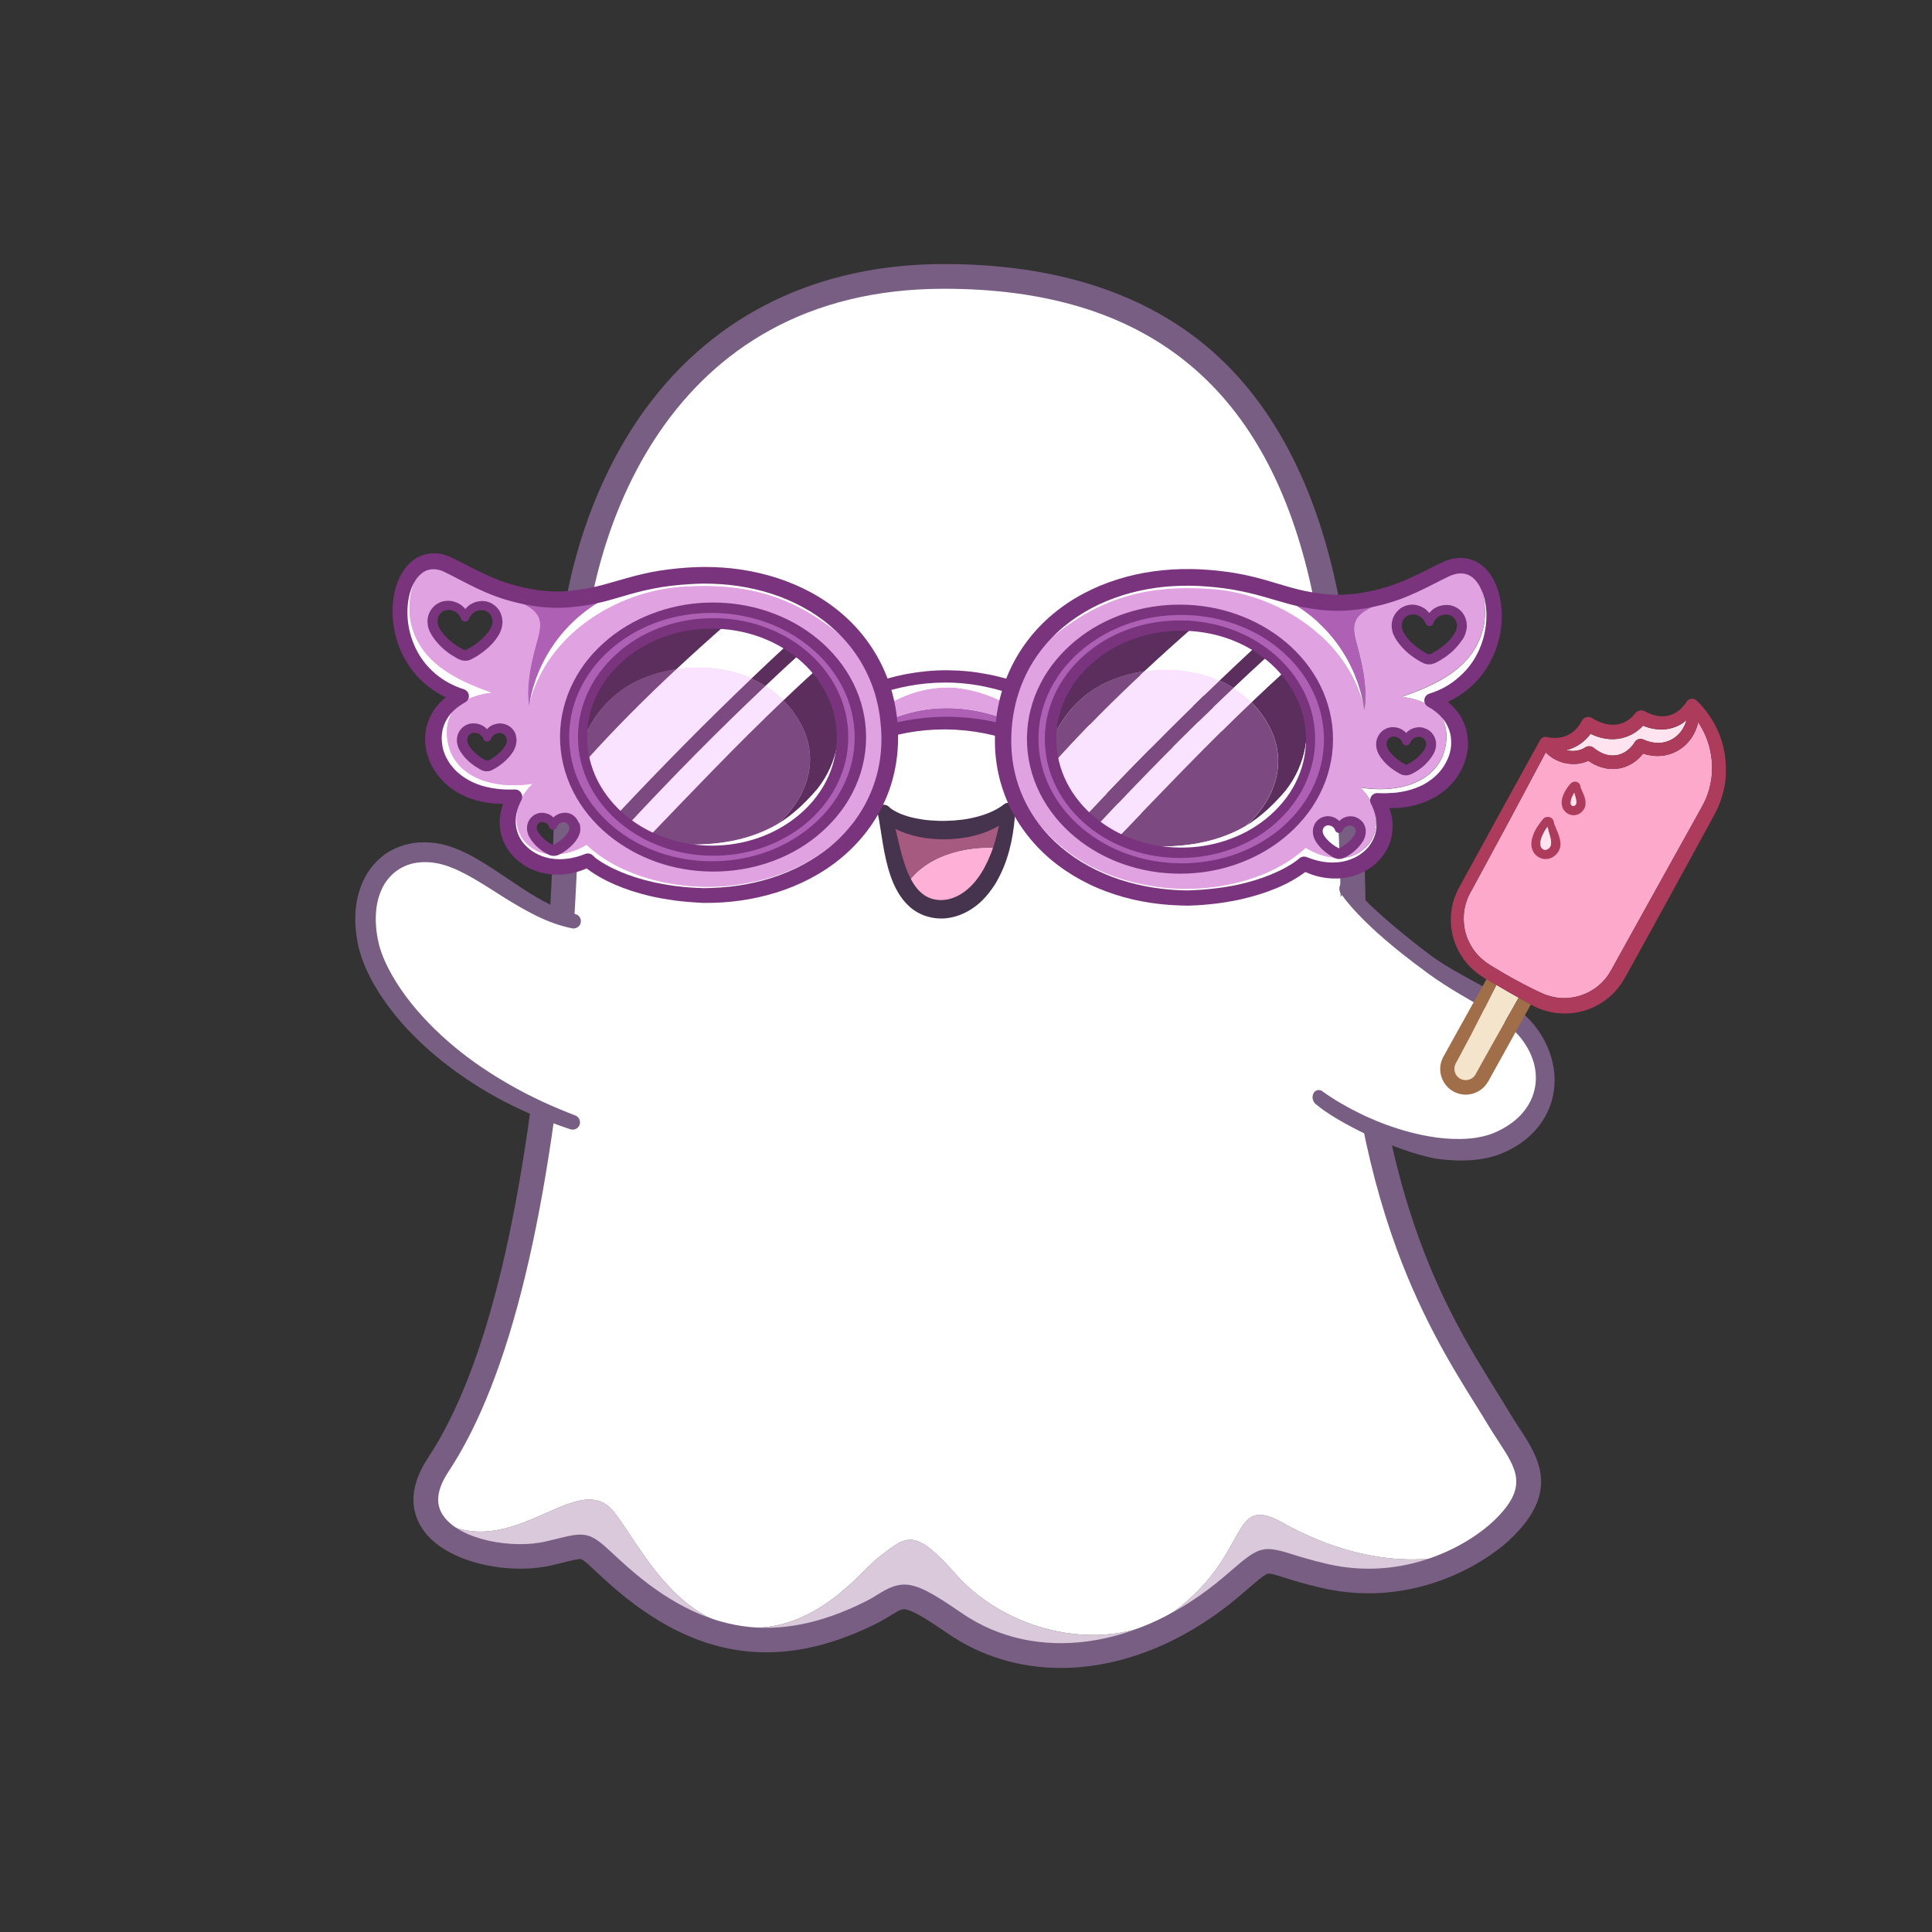
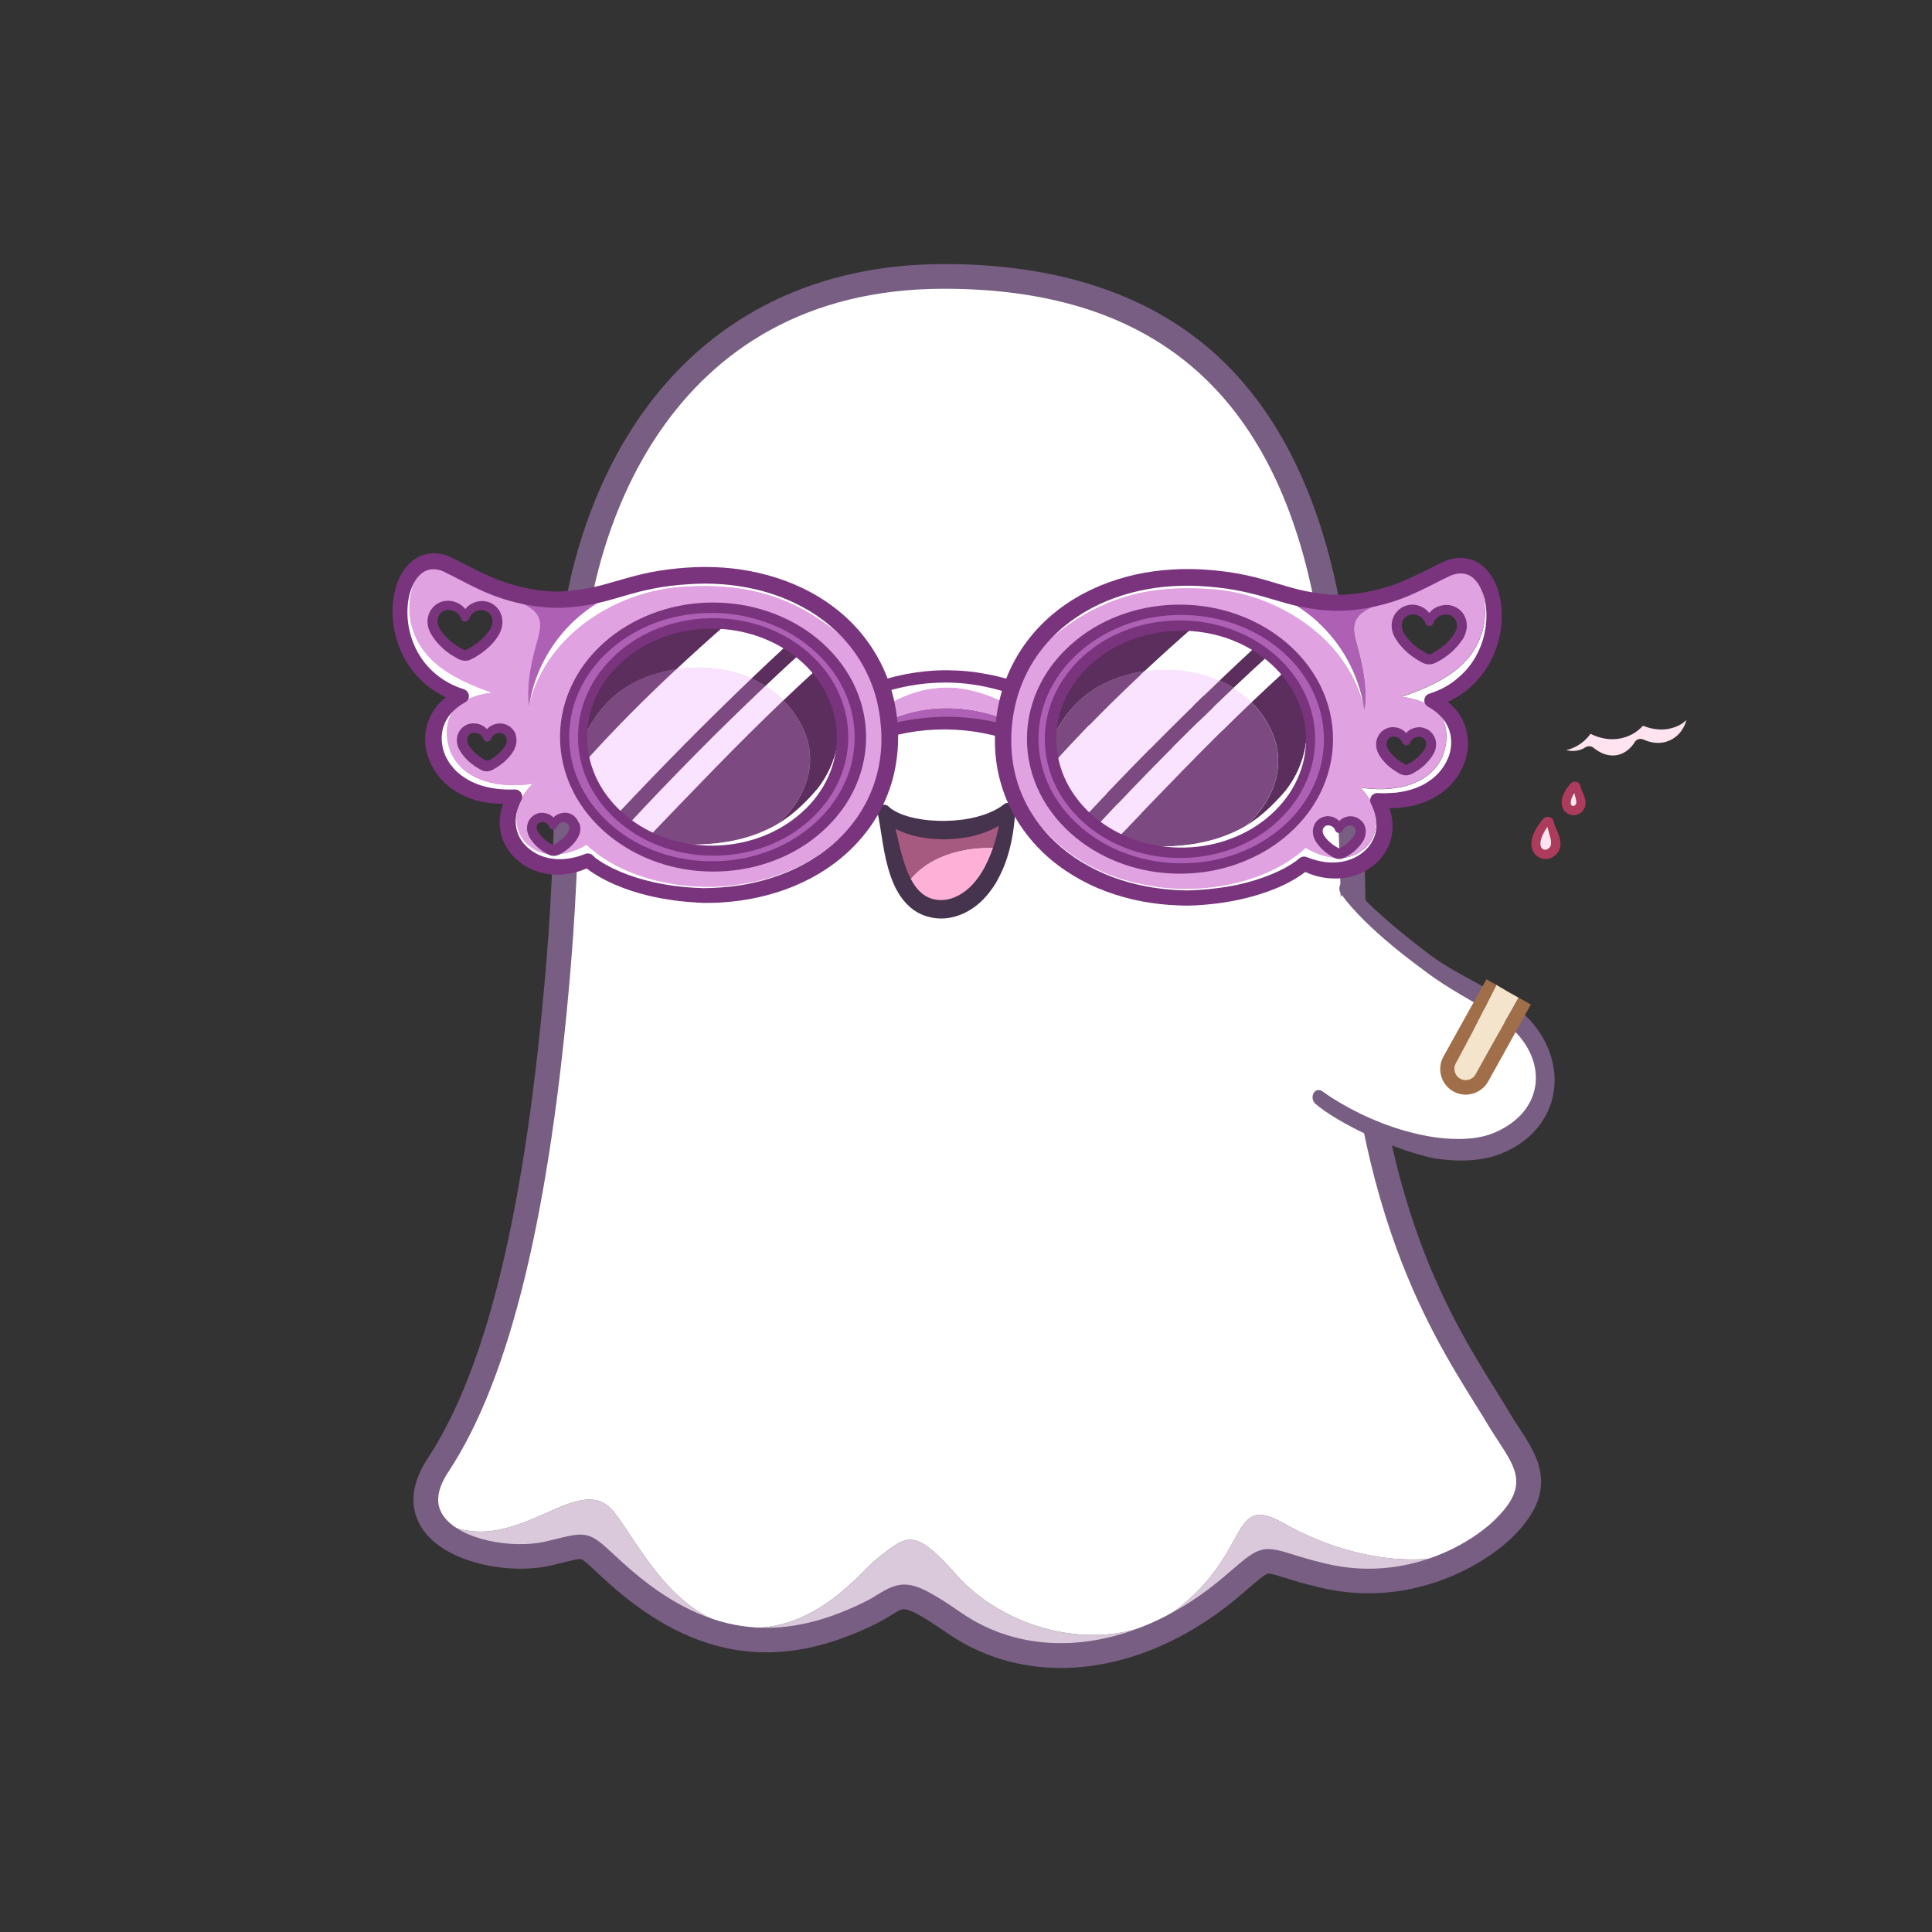
<svg xmlns="http://www.w3.org/2000/svg" version="1.1" id="Layer_1" x="0px" y="0px" viewBox="0 0 2400 2400" style="enable-background:new 0 0 2400 2400;" xml:space="preserve">
  <rect x="0" y="0" width="2400" height="2400" fill="#333333" stroke="none" />
  <style type="text/css">
	.st0{fill:#DAC9DB;}
	.st1{fill:#FFFFFF;}
	.st2{fill:#775E82;}
	.st3{fill:#A65A7F;}
	.st4{fill:#FFB0D7;}
	.st5{fill:#46334D;}
	.st6{fill:#AE60B5;}
	.st7{fill:#E0A2E0;}
	.st8{fill:#79347D;}
	.st9{fill:#7C4A80;}
	.st10{fill:#5B2E5E;}
	.st11{fill:#FAE3FF;}
	.st12{fill:none;}
	.st13{fill:#F5E4CC;}
	.st14{fill:#FFE3EE;}
	.st15{fill:#FCA9CC;}
	.st16{fill:#AD3B5C;}
	.st17{fill:#A16E4A;}
</style>
  <g id="Layer_1_1_">
</g>
  <g id="Layer_3_1_">
</g>
  <g>
    <g>
      <g>
        <g>
          <path class="st0" d="M1594.7,1892.3c-66-37.3-40.8,30.9-125.6,101.2c-79.5,65.9-213.1,40-282.1-38.3      c-52.4-59.5-61.2-46.8-95.9-20.4c-20.1,15.3-77.7,94.5-167.7,86.8c-90-7.7-137.8-119.9-164.1-147.2      c-47.3-49-130.8,77.4-227.1,5.6c16.6,45.3,98.9,61.8,150.2,49.6c53.6-12.8,37.8-15.2,86.8,28.1c103.5,91.4,202.6,100,311.6,46      c41.3-20.5,33.2-37,104.7,12.5c95.4,65.9,230.7,51.4,344.8-45.7c54.1-46,30.4-32.3,114.9-12.8c81.2,18.7,152.1-8.2,195.2-37.1      C1743.2,1960.4,1642.8,1919.5,1594.7,1892.3z" />
        </g>
        <g>
          <path class="st1" d="M1894.1,1863.1c-4.7,11-13.1,22.8-26.5,35.9c-7.1,6.9-16.2,14.3-27.1,21.6c-97.3,39.8-197.8-1.1-245.8-28.3      c-66-37.3-40.8,31-125.6,101.2c-79.5,65.9-213.1,40-282.1-38.3c-52.4-59.5-61.2-46.8-95.9-20.4c-20.2,15.3-77.7,94.5-167.7,86.8      c-90-7.7-137.8-119.9-164.1-147.2c-47.3-49-130.8,77.4-227.1,5.6c-0.4-1.1-0.8-2.3-1.1-3.5c-4.4-15.7-1.2-34.6,13.4-56.7      c36.5-55.3,70.5-136.9,98.3-260.2c21.2-93.8,38.8-211.8,51.2-360.6c9-108.3,10.4-199.7,14-349.9c5-210.9,124-505.8,464.9-505.8      c226.6,0,356.5,96.2,426.1,245.8c18.3,39.4,32.5,82.4,43.1,128.4c26.8,116.1,36.1,254.8,39.1,410      c4.4,228.9,46.1,374.8,91.6,475.9c32,71.2,65.9,120.2,89.8,160.2C1883,1798,1910.1,1825.7,1894.1,1863.1z" />
        </g>
      </g>
      <g>
        <g>
          <path class="st2" d="M1317.8,2072c-50.6,0-99-14.2-141-43.2c-27.5-19-42.3-27.5-51-29.4c-5-1.1-7.3,0-18.2,6.7      c-5.2,3.2-11.7,7.2-20,11.3c-119.7,59.3-224.1,44-328.6-48.2c-8.2-7.2-14.6-13.2-19.8-18.1c-8.4-7.8-14.4-13.4-17.3-14.2      c-2.8-0.7-10.6,1.2-21.3,3.9c-4.3,1.1-9.1,2.3-14.8,3.6c-52.5,12.5-131.1-2.4-160.1-43.8c-12.5-17.8-21.6-47.8,5.8-89.3      c73.8-111.9,121.9-312.7,147-613.7c8.1-97.2,10-180.4,12.9-306.4l1-42.6c3-125.2,42.8-249.3,109.4-340.6      C887.9,390.3,1016.1,328,1172.8,328c139.1,0,251.1,36.4,332.9,108.1c72.4,63.6,123.3,157.1,151.3,278      c23.8,103.1,36,230.5,39.5,413.1c6.7,350.5,100.1,500.9,162,600.4c6.1,9.9,11.9,19.2,17.2,28.1c3.6,6,7.4,11.9,11.2,17.6      c24,36.7,51.2,78.3-8.5,136.6c-36.1,35.2-126.5,88.1-236.4,62.7c-21.9-5-36.6-9.7-47.4-13.1c-11.5-3.6-17.1-5.3-19.9-4.5      c-4.2,1.2-12.2,8.1-24.4,18.6c-3,2.6-6.3,5.4-9.9,8.5C1470.6,2041.5,1391.9,2072,1317.8,2072z M1123.4,1968.4      c16.5,0,35.3,10.6,70.8,35.1c91.7,63.4,219.8,45.8,326.2-44.7c3.6-3.1,6.9-5.9,9.8-8.4c32.6-28.1,38.2-31.2,73.5-20.1      c10.3,3.2,24.4,7.7,45.1,12.5c97,22.4,176.4-23.9,208.1-54.8c41.7-40.7,27.6-62.2,4.3-97.9c-3.9-6-8-12.2-11.9-18.7      c-5.2-8.7-10.9-17.9-17-27.6c-29.9-48-70.7-113.8-103.9-210.9c-39.2-114.6-59.6-247.1-62.7-405      c-3.4-180.4-15.4-305.9-38.7-406.8c-56.4-243.8-205-362.4-454.3-362.4c-345.7,0-445.3,308.5-449.6,490.8l-1,42.5      c-2.9,126.5-4.9,210.1-13,308.2c-25.5,306.2-75.2,511.6-152,628c-14.6,22.1-16.7,40.1-6.3,54.9c21,30,86,41.6,127.9,31.6      c5.5-1.3,10.2-2.5,14.4-3.5c34.7-8.7,40.4-7.3,67,17.6c5,4.7,11.3,10.5,19.2,17.5c95.2,84.1,186.1,97.6,294.7,43.7      c7.1-3.5,12.7-6.9,17.6-10C1103.7,1972.5,1113.1,1968.4,1123.4,1968.4z" />
        </g>
      </g>
    </g>
    <g>
      <g>
-         <path class="st1" d="M712.7,1144.3c-66.8-14.8-120-79.8-176.4-85.3c-56.1-5.5-94.1,41.8-78.9,112.9     c12.9,60.5,92.5,165.1,254.1,222.4" />
-       </g>
-       <g>
-         <path class="st2" d="M710.7,1153.2c-15.5-3.1-30.3-8.6-44.1-15.4c-13.8-6.8-27-14.5-39.6-22.4c-12.7-8-25-16.1-37.4-23.3     c-12.4-7.2-25-13.7-37.7-17.5c-6.4-1.9-12.6-3.1-19-3.5c-6.4-0.4-12.7,0-18.8,1.2c-12.1,2.6-22.8,8.8-30.7,18     c-8,9.1-13,21.1-15.2,33.9c-2.2,12.8-1.7,26.4,0.6,39.8l1,5l1.1,4.8c0.9,3.2,1.8,6.4,3,9.6c2.3,6.4,5,12.7,8.2,18.9     c6.3,12.4,13.9,24.3,22.4,35.8c8.5,11.4,17.9,22.2,27.8,32.5c10,10.3,20.5,20.1,31.6,29.3c22.1,18.5,46.3,34.6,71.6,48.9     c12.6,7.2,25.6,13.7,38.8,19.9c13.2,6.1,26.7,11.7,40.3,17l0.1,0c4.7,1.8,7,7.1,5.2,11.8c-1.8,4.5-6.8,6.8-11.4,5.3     c-28.6-9.4-56.4-21.2-83.3-35.1c-26.7-14.1-52.4-30.6-76.1-49.6c-23.8-19-45.8-40.5-64.5-65.1c-9.3-12.3-17.9-25.3-25-39.3     c-3.6-7-6.8-14.3-9.5-21.8c-1.4-3.8-2.6-7.7-3.7-11.6l-1.5-6l-1.1-5.9c-2.8-15.7-3.5-32.2-0.6-48.6c2.9-16.3,9.6-32.8,21.2-46     c5.8-6.6,12.6-12.4,20.3-16.7c7.7-4.3,16-7.4,24.5-9.1c8.5-1.7,17.1-2,25.5-1.4c8.4,0.6,16.8,2.4,24.5,5     c15.6,5.2,29.3,12.8,42.3,20.8c13,8,25.2,16.5,37.4,24.6c12.2,8.2,24.3,16.1,36.9,22.8c12.6,6.7,25.5,12.2,38.9,15.7l0.1,0     c4.9,1.3,7.8,6.2,6.5,11.1C720.1,1151.2,715.4,1154.1,710.7,1153.2z" />
-       </g>
+         </g>
+       <g>
+         </g>
    </g>
    <g>
      <g>
        <g>
          <g>
            <path class="st3" d="M1243.9,1054.1c4.2-14.1,7.4-30.3,9.1-49c-35.6,35-127.2,33.5-154.8,2.5c7.1,26.5,11.2,67.1,26.5,94.2       C1147.6,1063.6,1199.8,1050,1243.9,1054.1z" />
          </g>
          <g>
            <path class="st4" d="M1124.7,1101.9c3.8,6.8,8.5,12.8,14.4,17.5c27.9,22.2,81.9,11.3,104.8-65.2       C1199.8,1050,1147.6,1063.6,1124.7,1101.9z" />
          </g>
        </g>
        <g>
          <g>
            <path class="st5" d="M1106.1,1005.5c4.2,13.3,6.7,26.3,9.8,39c2.9,12.7,6.2,25.1,10.6,36.5c4.5,11.3,10.3,21.7,18.3,28.4       c7.6,6.6,17.9,9.6,28.2,8.5c10.4-1,20.5-6,29.1-13.4c4.3-3.6,8.3-8,11.8-12.7c3.6-4.7,6.8-9.8,9.6-15.2       c5.7-10.8,10.2-22.5,13.5-34.6c3.4-12.2,5.8-24.7,7.8-37.5l0-0.1c0.7-4.5,4.9-7.6,9.4-6.9c4.2,0.6,7.1,4.3,7,8.5       c-0.6,13.5-2.2,27.1-5.1,40.6c-2.9,13.5-7.1,26.9-13.4,39.7c-1.5,3.2-3.3,6.3-5,9.5c-1.9,3.1-3.8,6.2-6,9.1       c-4.2,5.9-9.1,11.6-14.7,16.6c-11.2,10-25.7,17.6-41.7,19.2c-8,0.8-16.2,0-24-2.4c-7.8-2.3-15.3-6.5-21.3-11.9       c-6-5.3-10.8-11.6-14.6-18.1c-3.8-6.5-6.7-13.2-9-19.9c-9.3-26.8-11.1-53.9-16.1-78.6l0-0.1c-0.9-4.5,2-8.8,6.4-9.7       C1100.8,999.1,1104.8,1001.6,1106.1,1005.5z" />
          </g>
          <g>
            <path class="st5" d="M1258.7,1011c-5.2,6.1-11.5,10.9-18.1,14.9c-6.6,3.9-13.6,7-20.8,9.4c-14.3,4.8-29.1,6.9-43.9,7.3       c-14.8,0.2-29.6-1.2-44.2-5.4c-7.3-2.1-14.4-4.8-21.3-8.6c-6.8-3.9-13.4-8.7-18.6-15.4c-2.8-3.6-2.1-8.8,1.5-11.5       c3.1-2.4,7.4-2.2,10.3,0.2l0.4,0.4c8.5,7.1,20.5,11.5,32.8,14.1c6.2,1.2,12.6,2.3,19,2.7c6.4,0.5,12.9,0.8,19.4,0.6       c6.5-0.1,12.9-0.6,19.3-1.4c6.4-0.7,12.7-2,18.9-3.6c12.3-3.2,24-8,33.5-15.3l0.2-0.2c3.6-2.8,8.8-2.1,11.6,1.5       C1261.4,1003.7,1261.2,1008.1,1258.7,1011z" />
          </g>
        </g>
      </g>
      <g>
        <g>
          <path class="st5" d="M926.5,836.6c-46.5,0-84.3,39.3-84.3,87.7c0,48.4,37.8,87.7,84.3,87.7c46.5,0,84.3-39.3,84.3-87.7      C1010.8,875.9,973,836.6,926.5,836.6z" />
        </g>
        <g>
          <g>
            <g>
              <g>
                <path class="st1" d="M981.2,897.3c0.1,18.5-24,33.7-54.9,33.7c-30.9,0-53.7-14.9-53.8-33.1c-0.1-19.8,24-42.4,54.1-42.5         C956.6,855.1,981.1,877.4,981.2,897.3z" />
              </g>
            </g>
          </g>
        </g>
      </g>
      <g>
        <g>
          <path class="st5" d="M1434.8,836.6c-46.5,0-84.3,39.3-84.3,87.7c0,48.4,37.8,87.7,84.3,87.7c46.5,0,84.3-39.3,84.3-87.7      C1519.1,875.9,1481.3,836.6,1434.8,836.6z" />
        </g>
        <g>
          <g>
            <g>
              <g>
                <path class="st1" d="M1489.5,897.3c0.1,18.5-24,33.7-54.9,33.7c-30.9,0-53.7-14.9-53.8-33.1c-0.1-19.8,24-42.4,54.1-42.5         C1464.9,855.1,1489.4,877.4,1489.5,897.3z" />
              </g>
            </g>
          </g>
        </g>
      </g>
    </g>
    <g>
      <g>
        <path class="st1" d="M1671.1,1104.2c46.1,53.8,197.6,134.3,231.3,183.4c33.6,48.9,17.7,109.2-43.9,133.2     c-52.4,20.4-173.1,2.7-300.9-115.9" />
      </g>
      <path class="st2" d="M1677.9,1097.7c23.4,32,94,85.6,105.6,93.6c11.7,8,23.9,15,36.5,21.9c12.5,7,25.4,13.7,38.2,21.4    c12.8,7.7,25.8,16.3,37.8,28c6,5.8,11.7,12.5,16.6,20c4.9,7.4,9.1,15.5,12.3,24.3c3.2,8.7,5.2,18.1,6,27.5    c0.8,9.4,0,18.8-1.9,27.7c-3.9,17.8-12.9,32.7-23.7,44.1c-10.9,11.5-23.7,19.6-37,25.4l-5,2.1l-5.3,1.9c-3.6,1.1-7.1,2.1-10.7,2.8    c-7.1,1.5-14.3,2.5-21.5,2.9c-14.3,0.9-28.6-0.1-42.8-2.1c-50.9-9.9-122.6-45.1-149.2-68.2c-3.7-3.6-4.4-9.7-1.6-13.7    c2.7-3.9,7.7-4.3,11.3-1.1l0.1,0.1c26.5,18.9,63.4,37.5,101.2,48.3c13,3.7,26.1,6.6,39.1,8.4c13,1.7,26.1,2.4,38.7,1.5    c6.3-0.3,12.5-1.3,18.5-2.6c3-0.6,5.9-1.5,8.8-2.4l4.2-1.5l4.3-1.8c11.3-5.1,21.8-11.9,30.3-20.7c8.5-8.9,14.9-19.9,17.6-32.1    c2.8-12.2,1.9-25.5-2.5-38c-2.2-6.2-5.2-12.3-8.9-18c-3.6-5.6-7.8-10.8-12.6-15.6c-9.5-9.7-21-17.9-32.9-25.5    c-12-7.6-24.6-14.6-37.2-22.1c-12.6-7.5-25.3-15.5-37.7-24.6c-12.3-9.2-76.8-55.1-108.2-98.6c-3.3-4-3.4-10.2-0.2-13.7    c3.1-3.4,8.1-3.2,11.5,0.5L1677.9,1097.7z" />
    </g>
  </g>
  <g>
    <g>
      <g>
        <path class="st6" d="M1079.2,907.8l0,7.7c64.6-23.3,129-23.1,193.4,0.8l0.1-12.3C1211,872.1,1139.9,869.4,1079.2,907.8z" />
      </g>
      <g>
        <path class="st7" d="M1187.5,854.4c-38.7-3.1-77.5,11.2-108.2,38.1l-0.1,15.2c60.7-38.3,131.9-35.7,193.4-3.7l0.1-15.7     C1247.7,870.4,1219.6,858,1187.5,854.4z" />
      </g>
      <g>
        <path class="st1" d="M1079.4,858.3l-0.1,34.2c30.7-26.9,69.5-41.2,108.2-38.1c32.1,3.6,60.2,15.9,85.2,33.9l0.1-29.2     C1208.4,834.2,1144,834,1079.4,858.3z" />
      </g>
      <g>
        <g>
          <g>
            <g>
              <g>
                <path class="st8" d="M1274,922.6c-1.3,0-2.6-0.1-3.7-0.2c-1.9-0.2-3.9-0.7-5.7-1.4l-5.9-2.1c-1.4-0.5-2.8-0.9-4.3-1.4         l-1.5-0.5c-1.2-0.4-2.4-0.8-3.7-1.1l-2.1-0.6c-7.7-2.3-15.6-4.2-23.4-5.8c-15.7-3.2-31.8-4.9-47.9-5.1c-0.8,0-1.6,0-2.4,0         c-15.2,0-30.6,1.4-45.6,4c-15.6,2.8-31.3,7-46.7,12.5c-0.7,0.2-1.3,0.4-2,0.4c-2.5,0-4.7-1.6-5.5-3.9c-0.2-0.6-0.3-1.3-0.3-2         l0.3-57.2c0-2.4,1.5-4.6,3.8-5.4c16.1-6.1,32.4-10.7,48.5-13.8c8.5-1.6,16.9-2.8,25-3.6c8.3-0.8,16.7-1.2,25-1.2h0.3         c8.5,0,17,0.4,25.3,1.2c8.3,0.8,16.7,2,25.1,3.6c8.3,1.6,16.6,3.6,24.6,5.9c7.9,2.3,16,4.9,24,8c2.5,0.9,4.2,3.4,4.2,6.1         l0,0.1c0,5.6,0,10.6-0.1,15.4c-0.1,5.7-0.2,10.9-0.4,15.6c-0.2,5.4-0.5,10.9-0.7,15.5c-0.3,5.1-0.6,10.2-0.9,15.3l-0.1,1.5         l-1.5,0C1275.2,922.6,1274.6,922.6,1274,922.6z M1085.1,907.2c13.6-4.5,27.2-8.1,40.6-10.6c16.8-3.1,33.7-4.7,50.2-4.7l0.8,0         c16.2,0,32.9,1.5,49.5,4.5c8.1,1.5,16.4,3.4,24.7,5.6l2.1,0.6c1.3,0.4,2.7,0.7,4,1.1l6,1.8l4.4,1.4l-0.5-8.5         c-0.3-4.9-0.5-9-0.6-13.1c-0.1-4-0.2-8.3-0.3-13.1c0-2.7,0-5.6,0-8.6c-6.1-2.3-12.4-4.5-18.6-6.3c-7.9-2.4-15.8-4.4-23.4-5.9         c-16.1-3.3-32.2-5-48-5.1c-0.6,0-1.2,0-1.7,0c-15.5,0-31.1,1.5-46.3,4.3c-14.2,2.7-28.6,6.6-42.8,11.8L1085.1,907.2z" />
                <path class="st8" d="M1175.9,835.9c0.1,0,0.2,0,0.3,0c8.4,0,16.8,0.4,25.1,1.2c8.4,0.8,16.7,2,24.9,3.6         c8.2,1.6,16.4,3.5,24.5,5.9c8.1,2.3,16,5,23.9,7.9c2,0.7,3.2,2.6,3.2,4.6l0,0.1c0,5.1,0,10.3-0.1,15.4         c-0.1,5.2-0.2,10.4-0.4,15.6c-0.2,5.2-0.4,10.4-0.7,15.5c-0.3,5.1-0.6,10.2-0.9,15.2c-0.6,0-1.1,0-1.7,0         c-1.1,0-2.3,0-3.5-0.2c-1.9-0.2-3.7-0.7-5.4-1.3l-5.9-2.1c-1.9-0.6-3.8-1.3-5.8-1.9c-1.9-0.6-3.9-1.2-5.8-1.8         c-7.8-2.3-15.6-4.2-23.5-5.8c-15.9-3.2-32-4.9-48.2-5.1c-0.8,0-1.6,0-2.4,0c-15.4,0-30.8,1.4-45.9,4.1         c-16,2.9-31.7,7.1-47,12.6l0,0c-0.5,0.2-1,0.3-1.4,0.3c-1.7,0-3.4-1.1-4-2.8c-0.2-0.5-0.3-1-0.3-1.5l0.3-57.2         c0-1.8,1.1-3.3,2.7-3.9c15.6-5.9,31.8-10.6,48.3-13.7c8.2-1.6,16.5-2.8,24.9-3.6C1159.3,836.3,1167.6,835.9,1175.9,835.9          M1083.6,861.2l0-2.9l-2.7,3.9C1081.8,861.9,1082.7,861.6,1083.6,861.2l-0.2,48.2c-1.9,0.7-3.8,1.3-5.7,2l5.7,4l0-6.1         c13.9-4.7,28.1-8.6,42.6-11.2c16.4-3.1,33.2-4.7,50-4.7c0.3,0,0.5,0,0.8,0c16.5,0,33,1.6,49.2,4.5c8.2,1.5,16.4,3.4,24.5,5.5         c2,0.6,4,1.1,6.1,1.7l6,1.8l5.8,1.9c0.3,0.1,0.3,0.3,0.4,0.8c0.1,0.5,0.2,1.2,0.6,1.9l-0.8-13.4c-0.2-4.4-0.4-8.8-0.6-13.1         c-0.2-4.3-0.2-8.7-0.3-13c0-3.2,0-6.5,0-9.7c1.1,0.4,2.2,0.8,3.2,1.3l-3.2-4.7c0,1.1,0,2.3,0,3.4c-6.5-2.5-13.1-4.8-19.7-6.8         c-7.8-2.3-15.6-4.4-23.6-6c-15.9-3.2-32.1-5-48.3-5.1c-0.6,0-1.2,0-1.7,0c-15.6,0-31.3,1.5-46.7,4.4         C1112.8,851.9,1098,856,1083.6,861.2 M1175.9,832.6L1175.9,832.6c-8.3,0-16.8,0.4-25.2,1.2c-8.2,0.8-16.6,2-25.2,3.6         c-16.2,3.1-32.6,7.8-48.8,13.9c-2.9,1.1-4.8,3.9-4.8,6.9l-0.3,57.2c0,0.9,0.2,1.8,0.4,2.6c1.1,3,3.9,5,7.1,5         c0.9,0,1.7-0.1,2.5-0.4c15.3-5.5,31-9.7,46.4-12.5c15-2.7,30.2-4,45.4-4c0.8,0,1.6,0,2.4,0c16,0.2,32,1.9,47.6,5         c7.8,1.6,15.6,3.5,23.3,5.7c0.7,0.2,1.4,0.4,2.1,0.6c1.2,0.4,2.4,0.7,3.7,1.1l1.4,0.5c1.4,0.5,2.9,0.9,4.3,1.4l5.8,2.1         c2,0.7,4.1,1.2,6.1,1.4c1.2,0.1,2.5,0.2,3.9,0.2c0.6,0,1.3,0,1.8,0l3-0.1l0.2-2.9c0.3-5,0.6-10.1,0.9-15.3         c0.2-4.6,0.5-10.1,0.7-15.5c0.2-4.8,0.3-9.9,0.4-15.6c0.1-4.8,0.1-9.9,0.1-15.5l0-0.1l0,0v0c0-3.4-2.1-6.4-5.3-7.6         c-8.1-3-16.2-5.7-24.1-8c-8.1-2.3-16.4-4.3-24.8-5.9c-8.4-1.6-16.8-2.9-25.2-3.7c-8.3-0.8-16.9-1.2-25.4-1.3L1175.9,832.6         L1175.9,832.6z M1086.8,863.5c13.8-4.9,27.8-8.7,41.5-11.3c15.2-2.9,30.7-4.3,46-4.3c0.6,0,1.1,0,1.7,0         c15.7,0.1,31.7,1.8,47.7,5.1c7.6,1.6,15.5,3.6,23.3,5.9c5.8,1.8,11.7,3.7,17.4,5.9c0,2.6,0,5.1,0,7.5c0,4.8,0.1,9.1,0.3,13.1         c0.1,4.1,0.3,8.3,0.6,13.2l0.3,6.2l-2.2-0.7l0,0l0,0l-6-1.8c-1.4-0.4-2.7-0.8-4-1.1c-0.7-0.2-1.4-0.4-2.1-0.6         c-8.3-2.2-16.6-4.1-24.8-5.6c-16.7-3-33.5-4.6-49.8-4.6l-0.8,0c-16.6,0-33.7,1.6-50.5,4.7c-12.8,2.4-25.7,5.7-38.7,9.9         L1086.8,863.5L1086.8,863.5z" />
              </g>
            </g>
          </g>
        </g>
      </g>
    </g>
    <g id="XMLID_1_">
      <g>
        <g>
          <path class="st1" d="M1778.2,870.1c66.5,32.9,34.7,133.6-67.2,123.8c32.3,56-27.5,108.5-90.8,78.9c0,0-42.2,39.9-144.7,42.6      c-127-0.6-221.3-76.8-228.8-181.9c1.3,5.9,2.8,11.7,4.5,17.4c0.7,2.5,1.5,5,2.4,7.5c0.4,1.2,0.8,2.5,1.3,3.7      c0.4,1.2,0.9,2.5,1.4,3.7c0.4,1.1,0.8,2.1,1.2,3.2c0.1,0.4,0.3,0.7,0.4,1.1c0.9,2.2,1.8,4.5,2.8,6.7c2.4,5.4,5.1,10.7,8.1,15.9      c0.4,0.8,0.8,1.5,1.3,2.2c0.4,0.7,0.9,1.5,1.3,2.2c0.3,0.6,0.7,1.2,1.1,1.8c0.5,0.8,1,1.6,1.5,2.4c0.7,1.1,1.5,2.3,2.2,3.4      c0.7,1.1,1.5,2.2,2.3,3.4c38,54.3,90.4,83.2,154.1,93.1c63.8,10.4,142.3-4.2,189.4-47.7c19.8,12.4,50.2,19.3,70.4,2.6      c25.1-19,20.5-56.1-2.9-77.8c38.9,6.5,85.3-1.1,102.2-38c0.3-0.8,0.6-1.6,0.9-2.3c7.9-21.5,5.1-45.9-11.8-58.2      c-11.1-8.1-26.6-12.7-39.7-14.1c44.6-15.3,91.9-37,102.3-89.2c4.6-27.1-2.7-59-24.5-73.1      C1871.1,709.8,1877.4,839.8,1778.2,870.1z" />
        </g>
        <g>
          <path class="st6" d="M1467.3,757.5c101.5,0.4,183.5,72.7,183.1,161.4c-0.4,88.7-83,160.3-184.5,159.9      c-101.5-0.4-183.5-72.7-183.1-161.5C1283.2,828.6,1365.8,757,1467.3,757.5z M1628,918.8c0.3-77.9-71.7-141.5-160.9-141.9      c-89.2-0.4-161.7,62.5-162.1,140.4c-0.3,78,71.7,141.5,160.9,141.9C1555.1,1059.7,1627.7,996.8,1628,918.8z" />
        </g>
        <g>
          <path class="st9" d="M1305.2,922.6c0.3,8.8,1.6,17.3,3.6,25.6c35.8-40,73.7-77.9,113-114.5c-16.3,2.4-32.3,7-47.2,13.7      C1342,862.7,1318.5,890.4,1305.2,922.6z" />
        </g>
        <g>
          <path class="st10" d="M1467.2,777c-89.2-0.4-161.7,62.5-162.1,140.4c0,1.7,0,3.5,0.1,5.2c13.3-32.2,36.8-59.9,69.5-75.1      c14.9-6.7,30.9-11.3,47.2-13.7c20.4-19,41.1-37.6,62-56C1478.4,777.3,1472.8,777,1467.2,777z" />
        </g>
        <g>
          <path class="st11" d="M1421.8,833.8c-39.3,36.6-77.2,74.5-113,114.5c6.3,25.1,20.2,47.6,39.4,65.8      c54.1-57.7,109.6-114,166.7-168.6C1486.6,832.6,1453.6,829,1421.8,833.8z" />
        </g>
        <g>
          <path class="st1" d="M1483.9,777.8c-21,18.4-41.7,37-62,56c31.8-4.7,64.7-1.1,93.2,11.6c14.9-14.2,29.9-28.3,45-42.3      C1538.1,789.4,1512.1,780.4,1483.9,777.8z" />
        </g>
        <g>
          <path class="st9" d="M1348.3,1014c4.5,4.3,9.3,8.3,14.4,12c54.7-58.8,111.2-116.1,169.7-171.3c-5.5-3.5-11.3-6.6-17.3-9.3      C1457.8,900,1402.3,956.3,1348.3,1014z" />
        </g>
        <g>
          <path class="st10" d="M1560,803.1c-15.1,14-30.1,28.1-45,42.3c6,2.7,11.8,5.8,17.3,9.3c14.4-13.6,28.8-27.1,43.5-40.4      C1570.8,810.3,1565.5,806.5,1560,803.1z" />
        </g>
        <g>
          <path class="st9" d="M1576.7,902.5c-6.1-11.5-13.6-21.5-22.2-30.1c-58,55.3-111.9,111.9-166.6,168.9c7.4,3.6,15.1,6.7,23.1,9.3      c43.6,3,86.9,0.5,126.9-19.3c3.3-1.7,6.6-3.5,9.8-5.4C1582.5,994.4,1600.9,948.6,1576.7,902.5z" />
        </g>
        <g>
          <path class="st10" d="M1619.7,873.3c-5.5-14.3-13.6-27.7-23.7-39.5c-14.1,12.8-27.9,25.6-41.4,38.6c8.6,8.6,16.1,18.6,22.2,30.1      c24.2,46.1,5.8,92-29,123.5c18.2-11,34.4-26.2,49.3-43.7C1623,949.2,1628.2,910.2,1619.7,873.3z" />
        </g>
        <g>
          <path class="st1" d="M1619.7,873.3c8.5,36.9,3.3,75.8-22.6,108.9c-17.6,20.6-36.8,38.1-59.1,49.1c-40,19.8-83.3,22.2-126.9,19.3      c17.1,5.5,35.6,8.6,54.9,8.7c89.2,0.4,161.7-62.5,162.1-140.5C1628.1,902.9,1625.2,887.6,1619.7,873.3z" />
        </g>
        <g>
          <path class="st11" d="M1362.7,1026c7.8,5.8,16.3,10.9,25.3,15.3c54.7-57,108.6-113.6,166.6-168.9c-6.8-6.8-14.2-12.7-22.2-17.7      C1473.9,909.9,1417.4,967.2,1362.7,1026z" />
        </g>
        <g>
          <path class="st1" d="M1575.8,814.3c-14.6,13.3-29.1,26.8-43.5,40.4c8,5,15.4,10.9,22.2,17.7c13.6-12.9,27.4-25.8,41.4-38.6      C1589.9,826.8,1583.2,820.2,1575.8,814.3z" />
        </g>
        <g>
          <path class="st7" d="M1105.5,918.6c-0.5,112.5-98.3,194.9-231,194.3c-102.5-3.7-144.3-43.9-144.3-43.9      c-63.5,29.1-122.9-23.9-90.1-79.6c-102,8.9-133-92.1-66.2-124.4c-109.9-34.6-88.6-191.2-20.2-164.5c9.9,3.9,39.3,21.1,63.7,30.2      c21.8,8.1,54.6,16.4,87.1,13.9c58.6-4.4,77.5-24.7,152.1-29.2C995.9,706.9,1106.1,790.3,1105.5,918.6z M1068.9,916.4      c0.4-88.7-81.6-161-183.1-161.4c-101.5-0.4-184.1,71.1-184.5,159.8c-0.4,88.7,81.6,161,183.1,161.5      C985.9,1076.7,1068.5,1005.2,1068.9,916.4z M711.5,1037c6.5-11.2-1.5-22.2-11.6-21.3c-9.9,0.9-12.5,9.3-12.7,9.8      c-0.2-0.6-2.6-9-12.6-9.9c-10.6-1-18.3,10.2-11.8,21.2c5.9,10,15.8,16.2,21.2,18.9c2,1,4.2,1,6.2,0      C695.7,1053.1,706,1046.5,711.5,1037z M633,929.1c7.5-13-1.8-25.7-13.5-24.7c-11.5,1-14.4,10.7-14.7,11.4      c-0.2-0.7-3.1-10.4-14.6-11.5c-12.3-1.2-21.2,11.8-13.7,24.6c6.8,11.6,18.3,18.8,24.5,21.9c2.3,1.1,4.9,1.1,7.2,0      C614.6,947.8,626.7,940.1,633,929.1z M614.5,784.8c9.8-16.9-2.3-33.7-17.6-32.3c-15,1.4-18.9,14-19.2,14.9      c-0.3-0.9-4-13.6-19-15.1c-16-1.6-27.7,15.4-17.9,32.1c8.9,15.2,23.8,24.6,32,28.6c3,1.5,6.4,1.5,9.4,0      C590.4,809.2,606.2,799.2,614.5,784.8z" />
        </g>
        <g>
          <path class="st7" d="M885.8,755c101.5,0.4,183.5,72.7,183.1,161.4c-0.4,88.7-83,160.3-184.5,159.9      c-101.5-0.4-183.5-72.7-183.1-161.5C701.7,826.1,784.3,754.5,885.8,755z M1046.6,916.3c0.3-77.9-71.7-141.5-160.9-141.9      S724,837,723.6,914.9c-0.3,78,71.7,141.5,160.9,141.9S1046.2,994.3,1046.6,916.3z" />
        </g>
        <g>
          <path class="st7" d="M885.7,774.5c89.2,0.4,161.2,63.9,160.9,141.9c-0.3,78-72.9,140.9-162.1,140.5s-161.2-63.9-160.9-141.9      C724,837,796.5,774.1,885.7,774.5z" />
        </g>
        <g>
          <g>
            <path class="st12" d="M1718.5,933.8c6.3,11.1,18.2,18.8,24.5,21.9c2.3,1.1,4.9,1.1,7.2,0c6.3-3,17.8-10.1,24.7-21.7       c7.6-12.7-1.2-25.8-13.4-24.7c-11.5,1-14.4,10.7-14.7,11.4c-0.2-0.7-3.1-10.4-14.6-11.5C1720.5,908,1711.1,920.7,1718.5,933.8z       " />
          </g>
          <g>
            <path class="st12" d="M1467.3,757.5c-101.5-0.4-184.1,71.1-184.5,159.8c-0.4,88.7,81.6,161,183.1,161.5       c101.5,0.4,184.1-71.1,184.5-159.9C1650.7,830.2,1568.8,757.9,1467.3,757.5z" />
          </g>
          <g>
            <path class="st12" d="M1650.9,1019.7c-10.1-1-18.2,10-11.8,21.2c5.4,9.5,15.7,16.2,21.1,18.9c2,1,4.2,1,6.2,0       c5.4-2.6,15.3-8.7,21.3-18.7c6.6-11-1-22.3-11.6-21.3c-9.9,0.9-12.4,9.3-12.7,9.8C1663.3,1029.1,1660.7,1020.7,1650.9,1019.7z" />
          </g>
          <g>
            <path class="st12" d="M1794.4,757.7c-15.1,1.4-18.9,14-19.2,14.9c-0.3-0.9-4.1-13.6-19.1-15.1c-15.2-1.5-27.5,15.1-17.9,32.1       c8.2,14.5,23.8,24.6,32,28.6c3,1.5,6.4,1.5,9.4,0c8.2-3.9,23.2-13.2,32.3-28.3C1822,773.3,1810.5,756.3,1794.4,757.7z" />
          </g>
          <g>
            <path class="st6" d="M1686.4,767.2c10.1-13.5,29.9-15.3,69.1-40c-6.6,3-13.3,5.9-19.7,8.2c-21.9,7.9-54.7,15.9-87.2,13.2       c-48.4-4.1-69.7-18.7-117.8-26.6c115.5,22.8,151.3,102.8,161,143.9c1.6,6.6,2.4,12.3,2.9,16.5c1-5.4,1.4-11,1.5-16.7       c0.2-23-5.9-47.5-10.2-63.1C1682.2,788.7,1679.1,776.8,1686.4,767.2z" />
          </g>
          <g>
            <path class="st1" d="M1691.8,865.8c-9.7-41.1-45.5-121-161-143.9c-10-1.6-21.2-3-34.1-3.9c-139.2-9.6-250,72.8-250.6,201.1       c0,4.9,0.2,9.7,0.5,14.4c1.3,5.9,2.8,11.6,4.5,17.4c-3.8-59,12-123.7,60.1-162.6c59.1-47.5,118.1-61.6,191.4-56.5       c77.4,4.6,161.6,53.8,187.9,134.1c1.5,4.5,2.8,9.1,3.9,13.8C1693.9,875.9,1693,871.2,1691.8,865.8z" />
          </g>
          <g>
            <path class="st7" d="M1818.8,703.1c-5.8-0.7-12.2,0-19,2.6c-7.4,2.8-25.5,12.8-44.3,21.4c-39.1,24.7-59,26.5-69.1,40       c-7.2,9.7-4.2,21.5-0.4,35.2c4.2,15.6,10.4,40.1,10.2,63.1c-0.1,5.5-0.5,10.8-1.3,16c0,0.2-0.1,0.5-0.1,0.7       c-0.1-0.8-0.2-1.7-0.3-2.6c-1.1-4.7-2.4-9.3-3.9-13.8c-26.3-80.3-110.4-129.5-187.9-134.1c-73.2-5.1-132.2,9-191.4,56.5       c-48,39-63.9,103.7-60.1,162.6c0.8,2.5,1.5,5,2.4,7.5c0.4,1.2,0.8,2.5,1.3,3.7c0.4,1.2,0.9,2.5,1.4,3.7       c0.4,1.1,0.8,2.1,1.2,3.2c0.1,0.4,0.3,0.7,0.4,1.1c0.9,2.2,1.9,4.5,2.8,6.7c2.4,5.4,5.1,10.7,8.1,15.9c0.4,0.8,0.8,1.5,1.3,2.2       c0.4,0.7,0.9,1.5,1.3,2.2c0.3,0.6,0.7,1.2,1.1,1.8c0.5,0.8,1,1.6,1.5,2.4c0.7,1.1,1.5,2.3,2.2,3.4c0.7,1.1,1.5,2.2,2.3,3.4       c38,54.3,90.4,83.2,154.1,93.1c63.8,10.4,142.3-4.2,189.4-47.7c19.8,12.4,50.2,19.3,70.4,2.6c25.1-19,20.5-56.1-2.9-77.8       c38.9,6.5,85.3-1.1,102.2-38c0.3-0.8,0.6-1.6,0.9-2.3c7.9-21.5,5.1-45.9-11.8-58.2c-11.1-8.1-26.6-12.7-39.7-14.1       c44.6-15.3,91.9-37,102.3-89.2C1847.9,749.1,1840.5,717.2,1818.8,703.1z M1465.9,1078.8c-101.5-0.4-183.5-72.7-183.1-161.5       c0.4-88.7,83-160.3,184.5-159.8c101.5,0.4,183.5,72.7,183.1,161.4C1650,1007.6,1567.4,1079.2,1465.9,1078.8z M1687.7,1041.2       c-6,10-15.9,16.1-21.3,18.7c-2,0.9-4.2,0.9-6.2,0c-5.4-2.6-15.7-9.3-21.1-18.9c-6.4-11.2,1.7-22.2,11.8-21.2       c9.9,1,12.4,9.4,12.6,9.9c0.2-0.6,2.7-8.9,12.7-9.8C1686.7,1018.9,1694.3,1030.2,1687.7,1041.2z M1746.8,920.7       c0.2-0.7,3.2-10.4,14.7-11.4c12.3-1.1,21.1,12,13.4,24.7c-6.9,11.6-18.4,18.7-24.7,21.7c-2.3,1.1-4.9,1.1-7.2,0       c-6.3-3.1-18.2-10.8-24.5-21.9c-7.4-13,2-25.7,13.7-24.6C1743.6,910.3,1746.5,920.1,1746.8,920.7z M1812,790       c-9.1,15.1-24.1,24.4-32.3,28.3c-3,1.4-6.4,1.4-9.4,0c-8.2-4-23.8-14.1-32-28.6c-9.7-17,2.6-33.6,17.9-32.1       c15,1.5,18.8,14.2,19.1,15.1c0.3-0.9,4.1-13.5,19.2-14.9C1810.5,756.3,1822,773.3,1812,790z" />
          </g>
        </g>
        <g>
          <path class="st1" d="M574,864.9c-66.8,32.3-35.8,133.3,66.1,124.4c-32.8,55.7,26.6,108.7,90.1,79.6c0,0,41.8,40.2,144.3,43.9      c127,0.6,222-74.9,230.4-179.9c-1.3,5.8-2.9,11.6-4.6,17.3c-0.8,2.5-1.6,5-2.4,7.4c-0.4,1.2-0.9,2.5-1.3,3.7      c-0.5,1.2-0.9,2.4-1.4,3.7c-0.4,1-0.8,2.1-1.3,3.1c-0.1,0.3-0.3,0.7-0.4,1.1c-0.9,2.2-1.9,4.4-2.9,6.6      c-2.5,5.4-5.2,10.7-8.2,15.8c-0.4,0.7-0.9,1.5-1.3,2.2c-0.4,0.7-0.9,1.5-1.3,2.2c-0.4,0.6-0.7,1.2-1.1,1.8      c-0.5,0.8-1,1.6-1.5,2.4c-0.7,1.1-1.5,2.2-2.2,3.4c-0.8,1.1-1.5,2.2-2.3,3.3c-38.5,54-91.1,82.4-154.9,91.7      c-63.9,9.9-142.2-5.4-189-49.3c-19.9,12.2-50.4,18.9-70.4,2c-24.9-19.2-20-56.3,3.6-77.8c-39,6.2-85.3-1.9-101.8-38.9      c-0.3-0.8-0.6-1.6-0.9-2.3c-7.7-21.6-4.7-45.9,12.3-58.1c11.1-8,26.7-12.5,39.9-13.7c-44.4-15.7-91.6-37.7-101.5-90.1      c-4.4-27.1,3.3-59,25.1-72.9C482.4,703.8,475,833.8,574,864.9z" />
        </g>
        <g>
          <path class="st6" d="M1068.9,916.4c-0.4,88.7-83,160.3-184.5,159.9c-101.5-0.4-183.5-72.7-183.1-161.5      c0.4-88.7,83-160.3,184.5-159.8C987.3,755.4,1069.3,827.7,1068.9,916.4z M884.5,1056.8c89.2,0.4,161.7-62.5,162.1-140.5      c0.3-77.9-71.7-141.5-160.9-141.9S724,837,723.6,914.9C723.3,992.9,795.3,1056.4,884.5,1056.8z" />
        </g>
        <g>
          <path class="st9" d="M723.7,920.1c0.3,8.8,1.6,17.3,3.6,25.6c35.8-40,73.7-77.9,113-114.5c-16.3,2.4-32.3,7-47.2,13.7      C760.5,860.2,737.1,887.9,723.7,920.1z" />
        </g>
        <g>
          <path class="st10" d="M885.7,774.5C796.5,774.1,724,837,723.6,914.9c0,1.7,0,3.5,0.1,5.2c13.3-32.2,36.8-59.9,69.5-75.1      c14.9-6.7,30.9-11.3,47.2-13.7c20.4-19,41.1-37.6,62-56C896.9,774.8,891.4,774.5,885.7,774.5z" />
        </g>
        <g>
          <path class="st11" d="M840.4,831.3c-39.3,36.6-77.2,74.5-113,114.5c6.3,25.1,20.2,47.6,39.4,65.8      c54.1-57.7,109.6-114,166.7-168.6C905.1,830.2,872.2,826.5,840.4,831.3z" />
        </g>
        <g>
          <path class="st1" d="M902.4,775.3c-21,18.4-41.7,37-62,56c31.8-4.7,64.7-1.1,93.2,11.6c14.9-14.2,29.9-28.3,45-42.3      C956.6,786.9,930.6,778,902.4,775.3z" />
        </g>
        <g>
          <path class="st9" d="M766.8,1011.5c4.5,4.3,9.3,8.3,14.4,12c54.7-58.8,111.2-116.1,169.7-171.3c-5.5-3.5-11.3-6.6-17.3-9.3      C876.4,897.5,820.9,953.9,766.8,1011.5z" />
        </g>
        <g>
          <path class="st10" d="M978.5,800.6c-15.1,14-30.1,28.1-45,42.3c6,2.7,11.8,5.8,17.3,9.3c14.4-13.6,28.8-27.1,43.5-40.4      C989.4,807.8,984.1,804,978.5,800.6z" />
        </g>
        <g>
          <path class="st9" d="M995.2,900c-6.1-11.5-13.6-21.5-22.2-30.1c-58,55.3-111.9,111.9-166.6,168.9c7.4,3.6,15.1,6.7,23.1,9.3      c43.6,3,86.9,0.5,126.9-19.3c3.3-1.7,6.6-3.5,9.8-5.4C1001.1,992,1019.4,946.1,995.2,900z" />
        </g>
        <g>
          <path class="st10" d="M1038.2,870.9c-5.5-14.3-13.6-27.7-23.7-39.5c-14.1,12.8-27.9,25.6-41.4,38.6c8.6,8.6,16.1,18.6,22.2,30.1      c24.2,46.1,5.8,92-29,123.5c18.2-11,34.4-26.2,49.3-43.7C1041.5,946.7,1046.7,907.8,1038.2,870.9z" />
        </g>
        <g>
          <path class="st1" d="M1038.2,870.9c8.5,36.9,3.3,75.8-22.6,108.9c-17.6,20.6-36.8,38.1-59.1,49.1c-40,19.8-83.3,22.2-126.9,19.3      c17.1,5.5,35.6,8.6,54.9,8.7c89.2,0.4,161.7-62.5,162.1-140.5C1046.7,900.4,1043.7,885.1,1038.2,870.9z" />
        </g>
        <g>
          <path class="st11" d="M781.2,1023.5c7.8,5.8,16.3,10.9,25.3,15.3c54.7-57,108.6-113.6,166.6-168.9c-6.8-6.8-14.2-12.7-22.2-17.7      C892.4,907.4,836,964.7,781.2,1023.5z" />
        </g>
        <g>
          <path class="st1" d="M994.4,811.8c-14.6,13.3-29.1,26.8-43.5,40.4c8,5,15.4,10.9,22.2,17.7c13.6-12.9,27.4-25.8,41.4-38.6      C1008.5,824.3,1001.7,817.8,994.4,811.8z" />
        </g>
        <g>
          <g>
            <path class="st12" d="M633,929.1c-6.4,11-18.4,18.7-24.7,21.7c-2.3,1.1-4.9,1.1-7.2,0c-6.3-3.1-17.7-10.2-24.5-21.9       c-7.5-12.8,1.4-25.8,13.7-24.6c11.5,1.1,14.3,10.9,14.6,11.5c0.2-0.7,3.2-10.4,14.7-11.4C631.3,903.4,640.6,916.1,633,929.1z" />
          </g>
          <g>
            <path class="st12" d="M885.8,755c101.5,0.4,183.5,72.7,183.1,161.4c-0.4,88.7-83,160.3-184.5,159.9       c-101.5-0.4-183.5-72.7-183.1-161.5C701.7,826.1,784.3,754.5,885.8,755z" />
          </g>
          <g>
            <path class="st12" d="M699.9,1015.6c10.1-0.9,18.1,10.1,11.6,21.3c-5.5,9.5-15.9,16.1-21.3,18.7c-2,0.9-4.2,0.9-6.2,0       c-5.4-2.6-15.3-8.8-21.1-18.9c-6.5-11.1,1.2-22.3,11.8-21.2c9.9,1,12.4,9.4,12.6,9.9C687.5,1024.9,690,1016.5,699.9,1015.6z" />
          </g>
          <g>
            <path class="st12" d="M558.7,752.4c15,1.5,18.7,14.2,19,15.1c0.3-0.9,4.2-13.5,19.2-14.9c15.2-1.4,27.4,15.3,17.6,32.3       c-8.3,14.4-24,24.4-32.2,28.3c-3,1.4-6.4,1.4-9.4,0c-8.2-4-23.1-13.4-32-28.6C531,767.8,542.6,750.8,558.7,752.4z" />
          </g>
          <g>
            <path class="st6" d="M666.6,762.8c-10-13.6-29.8-15.6-68.7-40.6c6.6,3.1,13.3,6,19.6,8.3c21.8,8.1,54.5,16.4,87.1,13.9       c48.5-3.6,69.9-18.1,118-25.6c-115.7,21.8-152.2,101.4-162.2,142.5c-1.6,6.6-2.6,12.3-3,16.5c-0.9-5.4-1.3-11-1.3-16.8       c0-23,6.4-47.5,10.7-63C670.6,784.3,673.8,772.5,666.6,762.8z" />
          </g>
          <g>
            <path class="st1" d="M660.4,861.4c10-41,46.5-120.6,162.2-142.5c10-1.6,21.2-2.8,34.1-3.6c139.2-8.4,249.4,75,248.8,203.2       c0,4.9-0.2,9.7-0.6,14.4c-1.3,5.8-2.9,11.6-4.6,17.3c4.3-58.9-11-123.8-58.7-163.2c-58.7-48-117.6-62.6-190.9-58.2       c-77.5,4-162,52.4-189,132.5c-1.5,4.5-2.9,9.1-4,13.8C658.2,871.4,659.1,866.7,660.4,861.4z" />
          </g>
          <g>
            <path class="st7" d="M509.7,770.5c9.9,52.3,57.1,74.4,101.5,90.1c-13.2,1.2-28.7,5.7-39.9,13.7c-17,12.2-20,36.5-12.3,58.1       c0.3,0.8,0.6,1.6,0.9,2.3c16.5,37,62.8,45.1,101.8,38.9c-23.6,21.5-28.5,58.5-3.6,77.8c20,16.8,50.5,10.2,70.4-2       c46.8,43.9,125.1,59.2,189,49.3c63.8-9.3,116.4-37.7,154.9-91.7c0.8-1.1,1.6-2.2,2.3-3.3c0.8-1.1,1.5-2.2,2.2-3.4       c0.5-0.8,1-1.6,1.5-2.4c0.4-0.6,0.7-1.2,1.1-1.8c0.5-0.7,0.9-1.5,1.3-2.2c0.4-0.7,0.9-1.5,1.3-2.2c3-5.2,5.7-10.5,8.2-15.8       c1-2.2,2-4.4,2.9-6.6c0.1-0.3,0.3-0.7,0.4-1.1c0.4-1,0.9-2.1,1.3-3.1c0.5-1.2,1-2.4,1.4-3.7c0.5-1.2,0.9-2.5,1.3-3.7       c0.9-2.5,1.7-4.9,2.4-7.4c4.3-58.9-10.9-123.8-58.7-163.2c-58.7-48-117.6-62.6-190.9-58.2c-77.5,4-162,52.4-189,132.5       c-1.5,4.5-2.9,9.1-4,13.8c-0.1,0.9-0.2,1.8-0.3,2.6c0-0.2-0.1-0.5-0.1-0.7c-0.8-5.2-1.2-10.6-1.2-16c0-23,6.3-47.5,10.7-63       c3.9-13.7,7-25.5-0.1-35.2c-10-13.6-29.8-15.6-68.7-40.6c-18.8-8.8-36.8-18.9-44.1-21.8c-6.8-2.7-13.2-3.5-19-2.8       C512.9,711.5,505.3,743.4,509.7,770.5z M701.3,914.8c0.4-88.7,83-160.3,184.5-159.8c101.5,0.4,183.5,72.7,183.1,161.4       c-0.4,88.7-83,160.3-184.5,159.9C782.9,1075.8,701,1003.6,701.3,914.8z M674.7,1015.5c9.9,1,12.4,9.4,12.6,9.9       c0.2-0.6,2.8-8.9,12.7-9.8c10.1-0.9,18.1,10.1,11.6,21.3c-5.5,9.5-15.9,16.1-21.3,18.7c-2,0.9-4.2,0.9-6.2,0       c-5.4-2.6-15.3-8.8-21.1-18.9C656.4,1025.7,664.1,1014.5,674.7,1015.5z M619.6,904.4c11.7-1,21,11.7,13.4,24.7       c-6.4,11-18.4,18.7-24.7,21.7c-2.3,1.1-4.9,1.1-7.2,0c-6.3-3.1-17.7-10.2-24.5-21.9c-7.5-12.8,1.4-25.8,13.7-24.6       c11.5,1.1,14.3,10.9,14.6,11.5C605.1,915.1,608.1,905.4,619.6,904.4z M558.7,752.4c15,1.5,18.7,14.2,19,15.1       c0.3-0.9,4.2-13.5,19.2-14.9c15.2-1.4,27.4,15.3,17.6,32.3c-8.3,14.4-24,24.4-32.2,28.3c-3,1.4-6.4,1.4-9.4,0       c-8.2-4-23.1-13.4-32-28.6C531,767.8,542.6,750.8,558.7,752.4z" />
          </g>
        </g>
      </g>
      <g>
        <path class="st8" d="M749.7,829.3c-3.3,4-6.4,8.2-9.2,12.4c-2.8,4.3-5.5,8.8-7.8,13.4c-4.8,9.3-8.4,19.1-10.9,29     c-2.5,10.1-3.8,20.4-3.8,30.8c-0.1,10.4,1.1,20.7,3.5,30.8c2.4,10,5.9,19.8,10.6,29.1c2.3,4.6,4.9,9.1,7.7,13.4     c2.7,4.2,5.8,8.5,9.1,12.5c6.4,7.9,13.7,15.3,21.7,21.9c7.9,6.5,16.4,12.4,25.4,17.4c8.9,5,18.3,9.2,28,12.6     c19.1,6.7,39.4,10.2,60.4,10.4c0.6,0,1.1,0,1.7,0c20.5,0,40.3-3.1,59-9.3c20.1-6.7,38.4-16.5,54.2-29.3     c8.2-6.6,15.6-13.9,22.2-21.8c6.8-8.2,12.6-16.9,17.3-26c4.8-9.4,8.6-19.3,11.1-29.3c2.5-10.2,3.8-20.7,3.9-31.1     c0-10.5-1.2-21-3.6-31.2c-2.4-10.1-6.1-20-10.8-29.4c-4.6-9.1-10.3-17.9-17.1-26.2c-6.5-7.9-13.9-15.3-22-22     c-15.7-12.9-33.9-22.9-54-29.7c-19.1-6.5-39.5-9.8-60.6-9.8c-21,0-41.3,3.4-60.5,9.9c-19.9,6.7-37.9,16.7-53.7,29.6     C763.5,814.1,756.2,821.4,749.7,829.3z M884.1,780.9c0.5,0,1.1,0,1.6,0c19.6,0.2,38.5,3.5,56.3,9.7c9,3.2,17.8,7.1,26,11.7     c8.3,4.6,16.2,10.1,23.5,16.1c7.4,6.1,14.1,12.9,19.9,20.1c5.9,7.3,11.1,15.3,15.3,23.7c4.2,8.5,7.5,17.3,9.6,26.3     c2.2,9.1,3.2,18.4,3.2,27.8c0,9.3-1.2,18.7-3.4,27.8v0c-2.2,9-5.5,17.8-9.8,26.2c-2.1,4.2-4.5,8.3-7.1,12.2     c-2.5,3.9-5.4,7.7-8.4,11.4c-5.9,7.2-12.7,13.9-20.1,19.9c-14.6,11.9-31.3,21.1-49.7,27.4c-17.8,6.1-36.8,9.2-56.3,9.3     c-19.6,0-38.6-3.1-56.5-9.2c-18.6-6.3-35.5-15.6-50-27.5c-7.5-6.1-14.3-12.9-20.2-20.2c-6.2-7.5-11.4-15.5-15.6-23.8     c-4.3-8.5-7.6-17.5-9.8-26.6c-2.2-9.2-3.3-18.7-3.3-28.1c0.1-9.5,1.2-18.9,3.5-28.1c2.3-9.1,5.6-18,10-26.5     c4.2-8.2,9.5-16.2,15.8-23.7c6-7.2,12.9-13.9,20.4-20c14.6-11.8,31.5-20.9,50.2-27.1C846.5,783.8,865,780.9,884.1,780.9z" />
        <path class="st8" d="M1115.7,909.9l-0.1-2.3c0-0.7,0-1.3-0.1-2l-0.2-2.8c-0.5-7.7-1.4-15.4-2.7-22.9c-2.6-15.3-7-30.3-13-44.4     c-6-14.2-13.8-27.7-23-40.2c-9.1-12.3-19.7-23.6-31.6-33.7c-11.5-9.8-24.3-18.5-38-25.9c-13.2-7.1-27.3-13.1-42.2-17.9     c-14.2-4.5-29.1-8-44.4-10.3c-14.3-2.1-29.4-3.2-44.9-3.2c-0.2,0-0.3,0-0.5,0l-5.7,0.1l-5.7,0.2l-0.4,0     c-3.6,0.2-7.3,0.3-10.9,0.6l-9.8,0.8c-0.3,0-0.7,0.1-1,0.1l-11.5,1.3l-11.2,1.6l-0.1,0c-3.7,0.6-7.4,1.3-11,2l-8.3,1.8l-9.2,2.2     c-0.6,0.2-1.3,0.3-1.9,0.5l-8.1,2.2l-5.3,1.5c-2.4,0.7-4.7,1.4-7.1,2l-8.8,2.5l-10.3,2.9l-7.9,2c-0.5,0.1-1,0.2-1.5,0.3     c-0.3,0.1-0.7,0.1-1,0.2l-5.3,1.2c-0.7,0.2-1.4,0.3-2,0.4l-5.6,1L716,733c-1.3,0.2-2.5,0.4-3.8,0.5l-8.1,0.8     c-0.3,0-0.5,0-0.8,0.1l-1.6,0.1c-6.6,0.4-13.6,0.4-20.6-0.1c-6.7-0.5-13.7-1.3-20.7-2.6c-6.8-1.2-13.7-2.7-20.5-4.6     c-7.1-2-13.8-4.1-20-6.5c-5.8-2.2-12-4.9-19.5-8.4c-5.6-2.7-11.6-5.6-19.4-9.6l-9.8-5c-3.3-1.6-6.6-3.4-10.2-5l-0.6-0.3     c-0.3-0.1-0.6-0.3-0.9-0.4l-1.3-0.6c-0.6-0.2-1.1-0.5-1.7-0.7l-0.2-0.1c-0.4-0.2-0.9-0.3-1.3-0.5c-2.1-0.7-4.3-1.3-6.4-1.8     c-4.7-1-9.4-1.2-13.9-0.8c-4.7,0.5-9.5,1.8-13.8,3.8c-4.1,1.9-8,4.6-11.5,7.9c-3.1,2.9-6,6.3-8.5,10.2c-2.2,3.4-4.3,7.2-6,11.2     c-3,7.1-5.1,15.1-6.3,23.6c-1,7.7-1.3,15.8-0.7,23.9c1.2,15.8,5.5,31.6,12.4,45.6c3.6,7.2,7.9,14,12.7,20.1     c4.9,6.2,10.5,12,16.7,17.1c3.1,2.5,6.3,4.9,9.6,7.1c3.2,2.1,6.7,4.2,10.2,6.1c1.4,0.8,2.9,1.5,4.4,2.2c-2.8,2.2-5.4,4.5-7.8,7     c-3.5,3.7-6.5,7.8-9.1,12.1c-2.6,4.4-4.6,9.1-6.1,14.1l-0.5,1.6c-0.1,0.5-0.3,1-0.4,1.4l-0.3,1.1c-0.1,0.4-0.2,0.9-0.3,1.4     l-0.3,1.6c-0.2,1-0.3,2-0.4,2.9c0,0.3-0.1,0.6-0.1,0.9c-0.1,0.5-0.1,1-0.2,1.6l-0.2,2.4c-0.3,5,0,10.1,0.9,15.1     c0.8,4.8,2.1,9.7,4,14.5c1.8,4.6,4.1,9.1,6.8,13.3c5.3,8.2,12,15.5,20.1,21.5c7.7,5.8,16.3,10.3,25.5,13.5     c4.5,1.6,9.1,2.9,13.7,3.8c4.4,0.9,9.1,1.6,14,2l3.4,0.2l3.5,0.1c1,0,1.9,0.1,2.9,0.1l1.6,0c0.2,0,0.4,0,0.5,0     c-0.9,2.3-1.6,4.5-2.2,6.8c-1,3.9-1.7,7.9-2,11.9c-0.3,4-0.2,8.1,0.4,12.2c0.1,0.6,0.1,1.1,0.2,1.6l0.2,1.5     c0.1,0.7,0.3,1.4,0.4,2l0.2,1.1c0.2,1,0.5,1.9,0.8,2.9l0.5,1.6c0.1,0.5,0.3,0.9,0.5,1.4c1.3,3.8,3.1,7.6,5.2,11.1     c4,6.9,9.5,13,16.1,18.2c3.1,2.4,6.5,4.7,10.1,6.6c3.5,1.9,7.2,3.5,11,4.8c3.7,1.3,7.5,2.3,11.5,3l0.9,0.2c0.7,0.1,1.3,0.2,2,0.3     l0.9,0.1c0.7,0.1,1.3,0.2,2,0.3l0.9,0.1c0.7,0.1,1.3,0.1,2,0.2l0.9,0c0.6,0,1.3,0.1,2,0.1c3.9,0.1,7.9,0,11.7-0.4     c3.8-0.4,7.6-1.1,11.4-1.9c5.4-1.3,10.8-3.1,16.1-5.4l0.1,0.1c1.6,1.2,3.2,2.4,4.8,3.5c3.3,2.3,6.6,4.4,9.9,6.3     c6.4,3.7,13.1,7.1,20.6,10.3c13.1,5.7,27.3,10.3,43.3,14.1l5.5,1.2c1.2,0.3,2.4,0.5,3.6,0.7c0.6,0.1,1.3,0.3,1.9,0.4l2.7,0.5     l4.8,0.8c1.2,0.2,2.4,0.4,3.7,0.6l6.5,1c0.6,0.1,1.3,0.2,1.9,0.3l4.7,0.6c1.2,0.2,2.4,0.3,3.7,0.4l8.4,0.8l8.3,0.6     c0.9,0.1,1.7,0.1,2.6,0.2l7.6,0.4c0.4,0,0.8,0,1.2,0c0.1,0,0.1,0,0.2,0l5.7,0l5.6-0.1c4.6-0.1,8-0.3,11.3-0.5     c15.3-1,30.4-3.1,45-6.4c15.1-3.4,29.7-7.9,43.5-13.6c14.3-5.9,28-13.1,40.5-21.4c13.1-8.7,25-18.6,35.4-29.4     c10.9-11.3,20.3-23.7,28-36.8c7.8-13.4,14-27.7,18.3-42.6c4.2-14.7,6.7-30.1,7.4-45.7c0.2-3.7,0.2-7.5,0.2-11.5     C1115.8,912.8,1115.7,911.3,1115.7,909.9z M737,1063.2c-0.3-0.2-0.6-0.5-0.7-0.6l-0.1-0.1c-2.6-2.4-6.4-3-9.7-1.5     c-6.4,2.5-12.2,4.1-17.7,5.1c-3.1,0.5-6.1,0.9-9,1.1c-3.3,0.2-6.3,0.2-8.9,0l-2.3-0.2c-0.5,0-0.9-0.1-1.4-0.2l-0.9-0.1     c-0.5-0.1-0.9-0.1-1.4-0.2l-0.9-0.1c-0.4-0.1-0.9-0.2-1.3-0.2c-0.3-0.1-0.6-0.1-0.8-0.2c-2.9-0.6-5.7-1.4-8.4-2.4     c-2.9-1-5.5-2.3-7.9-3.6c-2.5-1.4-5-3-7.2-4.7c-2.2-1.7-4.3-3.7-6.3-5.8c-0.3-0.3-0.5-0.6-0.8-0.9c-0.2-0.2-0.4-0.4-0.6-0.6     c-0.4-0.4-0.7-0.9-1.1-1.3l-0.2-0.3c-0.2-0.2-0.3-0.4-0.5-0.7c-0.2-0.3-0.5-0.7-0.7-1l-1.2-1.8c-2.9-4.7-4.9-9.9-5.8-15.4     c-0.9-5.5-0.8-11.2,0.4-16.9c1.1-5.4,3.1-10.9,6.2-16.9c0.9-1.8,1.2-3.9,0.7-5.9c-0.9-4.2-4.6-7.2-9-7.1l-3.2,0.1l-3,0     c-0.4,0-0.8,0-1.3,0c-0.6,0-1.2,0-1.8,0l-3.2-0.1c-0.6,0-1.2,0-1.7-0.1c-0.4,0-0.8,0-1.2-0.1l-0.7,0c-0.7,0-1.4-0.1-2.2-0.2     l-3-0.3l-3-0.4c-4.2-0.6-8-1.3-11.6-2.2c-4.1-1-7.8-2.2-11.2-3.5c-1.5-0.6-3.1-1.3-5.2-2.2c-0.4-0.2-0.8-0.4-1.2-0.6     c-0.5-0.2-1-0.5-1.4-0.7l-2.6-1.4c-3.3-1.8-6.5-3.9-9.5-6.2c-3.1-2.4-5.9-4.9-8.3-7.6c-2.5-2.7-4.8-5.6-6.8-8.8     c-2-3.1-3.7-6.4-5-9.8l-1-2.7c-0.1-0.2-0.1-0.4-0.2-0.6c-0.1-0.2-0.1-0.4-0.2-0.5l-0.4-1.3c-0.1-0.3-0.2-0.6-0.2-0.9     c-0.1-0.6-0.3-1.1-0.4-1.6l-0.3-1.5l-0.2-1.3c-0.6-3.5-0.9-7.1-0.8-10.6l0.1-1.9c0-0.2,0-0.4,0.1-0.7c0-0.3,0.1-0.7,0.1-1     c0.1-0.6,0.1-1.1,0.2-1.7l0.2-1.5c0-0.2,0.1-0.5,0.1-0.7l0.1-0.5c0-0.2,0.1-0.4,0.1-0.6c0-0.2,0.1-0.4,0.1-0.6l0.4-1.4l0.8-2.6     c0.1-0.2,0.1-0.4,0.2-0.6c0.1-0.2,0.1-0.4,0.2-0.6l0.2-0.5c0.1-0.2,0.2-0.4,0.2-0.6c0.8-2,1.5-3.5,2.3-4.9     c1.6-3.1,3.7-6.1,6.1-8.9c4.5-5.2,10.4-9.8,17.6-13.8c0.3-0.1,0.5-0.3,0.8-0.5c1.7-1.1,2.9-2.8,3.5-4.6c0.7-2.3,0.5-4.6-0.6-6.7     c-1.1-2.1-2.9-3.7-5.2-4.4c-13.5-4.3-25.3-10.8-35.3-19.2c-5.1-4.3-9.8-9.2-13.9-14.4c-4-5.2-7.6-10.9-10.6-17     c-5.8-12-9.4-25.4-10.2-38.7c-0.4-6.8-0.2-13.5,0.7-19.9c1-6.8,2.7-13.1,5.1-18.7c1.3-3,2.8-5.7,4.4-8.1c1.7-2.6,3.6-4.8,5.6-6.6     c2.1-1.9,4.3-3.4,6.6-4.5c2.3-1.1,4.8-1.7,7.3-2c2.5-0.2,5.2-0.1,8,0.5c1.4,0.3,2.7,0.7,4.1,1.2l0.1,0c0.2,0.1,0.5,0.2,0.7,0.2     l0.3,0.1c0.3,0.1,0.6,0.2,0.9,0.4l1.2,0.5c0.1,0,0.2,0.1,0.3,0.2l0.6,0.3c3,1.4,6.2,3,9.5,4.7l9.8,5.1c5.9,3.1,12.9,6.6,19.9,10     c8,3.8,14.6,6.7,20.9,9.1c6.8,2.6,13.9,5,21.8,7.1c7.4,2.1,14.9,3.8,22.3,5.1c7.7,1.4,15.4,2.4,22.9,2.9     c7.9,0.6,15.8,0.6,23.3,0.2l1.7-0.1c0.5,0,1-0.1,1.3-0.1l8.3-0.8c1.6-0.1,3.1-0.3,4.5-0.5l6.9-0.9l8.8-1.5     c0.9-0.2,1.8-0.3,2.6-0.5l6.4-1.4c0.6-0.1,1.3-0.3,1.9-0.4l8.2-2l5.4-1.5l14.3-4.1c2.3-0.7,4.6-1.3,6.9-2l5.2-1.5l7.9-2.1     c0.5-0.1,1-0.3,1.6-0.4l6.2-1.5l10.4-2.2c3.5-0.6,7-1.3,10.5-1.9l10.5-1.5l11.2-1.2c0.3,0,0.5-0.1,0.7-0.1l9.5-0.7     c3.3-0.3,6.7-0.4,10-0.6l5.8-0.2l5.4-0.1c0.1,0,0.1,0,0.2,0c14.5,0,28.7,1,42.1,3c14.2,2.1,28,5.3,41.1,9.5     c13.6,4.4,26.6,9.9,38.6,16.4c12.5,6.7,24.1,14.6,34.5,23.5c10.7,9.1,20.3,19.2,28.4,30.2c8.3,11.1,15.2,23.2,20.6,35.9     c5.4,12.5,9.3,25.9,11.7,39.8c1.2,6.8,2,13.7,2.5,20.7l0.2,2.7c0,0.5,0.1,1,0.1,1.6l0.1,2.3c0.1,1.3,0.1,2.6,0.1,3.9     c0.1,3.7,0,7.1-0.1,10.4l0,0c-0.5,14-2.7,27.7-6.5,40.9c-3.8,13.2-9.2,26-16.2,38c-6.8,11.8-15.2,22.9-25,33.1     c-9.3,9.8-20.1,18.8-32,26.7c-11.4,7.6-23.8,14.3-37,19.8c-12.7,5.3-26.2,9.6-40.2,12.8c-13.4,3.1-27.5,5.2-42,6.2     c-3,0.2-6.3,0.4-10.6,0.6l-5.3,0.2l-5.3,0.1l-0.1,0c-0.2,0-0.5,0-0.7,0l-7.3-0.3c-0.7,0-1.5-0.1-2.3-0.1l-8.1-0.5l-8-0.7     c-1.1-0.1-2.2-0.3-3.4-0.4l-4.7-0.5c-0.5-0.1-1.1-0.1-1.6-0.2l-6.3-0.9c-1.1-0.2-2.3-0.4-3.4-0.6l-4.5-0.7l-2.6-0.5     c-0.6-0.1-1.3-0.2-1.9-0.4c-1.1-0.2-2.2-0.4-3.3-0.6l-5.2-1.1c-14.9-3.4-28.1-7.6-40.3-12.7c-6.8-2.9-13.1-5.9-18.8-9.2     c-2.9-1.6-5.8-3.4-8.7-5.4c-1.4-0.9-2.8-1.9-4.1-2.9L737,1063.2z" />
        <path class="st8" d="M584.6,819.3l1.5-0.7c0.5-0.2,1-0.5,1.4-0.7c2.4-1.3,4.7-2.6,7-4.1l2.2-1.5c0.4-0.2,0.7-0.5,1.1-0.8l0.8-0.6     c0.8-0.6,1.6-1.2,2.4-1.8c1.9-1.4,3.8-3.1,6.2-5.2c4.3-4,7.8-8.1,10.7-12.5c0.2-0.3,0.4-0.6,0.6-0.9l1.3-2.2     c0.1-0.2,0.2-0.3,0.3-0.5l0.3-0.6c0.2-0.5,0.5-0.9,0.7-1.4l0.7-1.6c0-0.1,0.1-0.2,0.1-0.4l0.1-0.2c1.2-3,1.9-6.1,2.1-9.2     c0.2-3.3-0.2-6.6-1.1-9.6l-0.4-1.1c-0.1-0.3-0.2-0.5-0.3-0.8l-0.1-0.3c-0.2-0.7-0.6-1.3-0.8-1.9l-0.2-0.4     c-0.1-0.3-0.3-0.5-0.4-0.8l-0.5-0.8c-0.1-0.1-0.2-0.3-0.2-0.4l-0.8-1.2l-0.7-0.9c-1.1-1.4-2.2-2.5-3.4-3.5     c-0.5-0.5-1-0.8-1.6-1.2l-0.4-0.3c-0.2-0.2-0.5-0.3-0.7-0.5l-0.4-0.3c-0.1-0.1-0.2-0.2-0.4-0.3l-0.5-0.3c-2.8-1.6-6-2.6-9.3-3     c-0.3,0-0.6-0.1-0.9-0.1l-1.5-0.1l-1.2,0l-1.2,0.1l-2.3,0.3l-0.6,0.1c-0.6,0.1-1.1,0.2-1.6,0.3c-1.5,0.3-3,0.8-4.4,1.5     c-1.5,0.6-2.9,1.4-4.2,2.2c-2.3,1.5-4.3,3.4-6,5.5c-1.7-2.2-3.8-4.1-6-5.6c-1.3-0.9-2.7-1.6-4.2-2.3c-1.5-0.6-3-1.1-4.4-1.5     c-0.5-0.1-1.1-0.3-1.6-0.4l-1.8-0.3l-2.4-0.2c-0.3,0-0.6,0-0.9,0l-0.3,0c-0.7,0-1.3,0-1.9,0.1l-0.6,0c-1.8,0.2-3.4,0.5-4.7,0.9     c-0.6,0.2-1.2,0.4-1.8,0.6l-0.6,0.2c-0.3,0.1-0.5,0.2-0.8,0.4l-1.4,0.7c-1.3,0.7-2.6,1.5-4.1,2.7c-1.2,1-2.4,2.1-3.5,3.5     c-2.1,2.6-3.7,5.5-4.7,8.6c-1,3-1.4,6.2-1.2,9.6c0,0.3,0,0.7,0.1,1l0.2,1.5l0.2,1.3c0.1,0.4,0.1,0.7,0.2,1.1l0.1,0.4     c0.1,0.6,0.3,1.3,0.5,1.9l0.4,1.1c0.1,0.3,0.2,0.5,0.3,0.8l0.3,0.6c0.1,0.3,0.2,0.5,0.3,0.8l0.5,1c0.3,0.6,0.6,1.2,0.9,1.7     l0.2,0.3c0.3,0.5,0.5,0.9,0.8,1.4l1.4,2.3c2.9,4.4,6.4,8.6,10.5,12.6c0.5,0.5,1,1,1.5,1.4l1.5,1.4l1.5,1.3l3.2,2.5l1.6,1.2     c0.5,0.4,1.1,0.8,1.7,1.2l0.6,0.4c0.4,0.3,0.7,0.5,1.1,0.7c2.2,1.4,4.5,2.8,6.9,4.2c0.6,0.3,1.2,0.6,1.8,0.9l1.1,0.5     c0.4,0.2,0.8,0.4,1.2,0.5c1,0.4,1.9,0.7,2.9,0.9c1.1,0.2,2.1,0.3,3,0.3c0.1,0,0.2,0,0.4,0c1.9,0,3.8-0.3,5.6-1     C583.7,819.7,584.2,819.5,584.6,819.3z M580.2,806.7l-1,0.5c-0.1,0-0.1,0-0.2,0.1l-0.1,0c-0.5,0.2-0.9,0.2-1.4,0.2     c-0.2,0-0.4,0-0.7-0.1c-0.2,0-0.4-0.1-0.7-0.2c-0.1,0-0.1,0-0.2-0.1l-0.9-0.5c-0.5-0.2-1-0.5-1.5-0.8c-2.1-1.1-4.1-2.3-6-3.5     c-0.3-0.2-0.6-0.4-0.9-0.6l-0.5-0.4c-0.5-0.3-0.9-0.6-1.4-1l-1.4-1l-1.4-1.1l-2.6-2.2L558,795c-0.4-0.4-0.8-0.7-1.3-1.2     c-3.5-3.3-6.4-6.7-8.8-10.2l-1.2-1.9c-0.2-0.3-0.4-0.6-0.6-0.9l-0.2-0.4c-0.2-0.3-0.3-0.6-0.5-0.9l-0.3-0.7     c-0.1-0.1-0.1-0.2-0.1-0.4l-0.6-1.7c-0.1-0.3-0.2-0.6-0.3-0.9l-0.1-0.5c0-0.2-0.1-0.3-0.1-0.5l-0.3-1.7c0-0.1,0-0.3,0-0.5     c-0.3-3.5,0.7-7,2.8-9.7c0.6-0.8,1.2-1.4,1.8-1.9c0.6-0.5,1.3-1.1,2.1-1.5l0.8-0.4c0.1-0.1,0.2-0.1,0.2-0.1     c0.2-0.1,0.3-0.1,0.5-0.2c0.2-0.1,0.5-0.2,0.8-0.3c0.8-0.3,1.7-0.5,2.5-0.6c0.2,0,0.3,0,0.5-0.1c0.3,0,0.5-0.1,0.8-0.1     c0,0,0,0,0,0l0.3,0c0.1,0,0.3,0,0.3,0l2.1,0.1c0.2,0,0.4,0.1,0.6,0.1c0.3,0,0.6,0.1,0.9,0.2c0.9,0.2,1.8,0.4,2.7,0.8     c0.9,0.4,1.8,0.7,2.5,1.2c1.6,0.9,3,2.2,4.2,3.6c0.6,0.8,1.2,1.6,1.6,2.4c0.2,0.4,0.5,0.8,0.7,1.3c0.1,0.2,0.2,0.4,0.3,0.6     l0.3,0.7c0.3,1,1,1.9,1.9,2.5c1.2,0.8,2.4,1,2.9,1c0.5,0,1.7-0.1,2.9-0.9c0.9-0.6,1.6-1.5,1.9-2.4l0.3-0.7     c0.1-0.2,0.2-0.4,0.3-0.7c0.2-0.4,0.4-0.9,0.7-1.3c0.5-0.8,1-1.6,1.7-2.4c1.2-1.5,2.7-2.7,4.2-3.6c0.7-0.4,1.6-0.8,2.5-1.2     c0.9-0.3,1.8-0.6,2.8-0.8c0.3-0.1,0.6-0.1,0.9-0.1c0.2,0,0.4-0.1,0.5-0.1l2.1-0.1l2,0.2c1,0.2,1.8,0.4,2.5,0.7     c0.7,0.3,1.5,0.6,2.3,1.1l1,0.7c0.1,0.1,0.3,0.2,0.4,0.3c0.2,0.2,0.4,0.3,0.7,0.6c0.6,0.5,1.1,1.1,1.7,1.9l0.4,0.5l0.8,1.4     c0.1,0.1,0.1,0.2,0.1,0.3c0.1,0.1,0.1,0.3,0.2,0.4c0.1,0.3,0.2,0.5,0.3,0.8c0,0.1,0.1,0.2,0.1,0.3c0,0.1,0.1,0.2,0.1,0.3l0.2,0.6     c0.3,1,0.4,1.8,0.5,2.6c0.1,0.9,0.1,1.8,0,2.6c-0.2,1.8-0.6,3.6-1.4,5.3l-0.6,1.3c-0.1,0.3-0.3,0.5-0.4,0.8     c-0.1,0.2-0.2,0.4-0.3,0.6c0,0.1-0.1,0.2-0.2,0.3l-1.1,1.8c-0.1,0.2-0.3,0.4-0.4,0.6c-2.4,3.4-5.4,6.8-8.9,10.1     c-3.6,3.2-7.3,6.1-11,8.4c-1.9,1.2-3.9,2.4-6,3.5C581,806.3,580.6,806.5,580.2,806.7z" />
        <path class="st8" d="M639.5,909.7c-0.1-0.2-0.2-0.4-0.4-0.6l-0.1-0.2c-0.2-0.3-0.4-0.6-0.5-0.9l-0.6-0.8l-0.6-0.8     c-0.9-1.1-1.8-2.1-2.8-2.9c-0.4-0.4-0.9-0.7-1.3-1l-0.3-0.2c-0.2-0.1-0.4-0.3-0.6-0.4l-1.1-0.6c-2.3-1.3-4.9-2.2-7.7-2.5     c-0.3,0-0.5,0-0.8-0.1l-1.2,0l-1,0l-1.5,0.1l-1.8,0.3c-0.5,0.1-0.9,0.2-1.4,0.3c-2.5,0.6-4.9,1.6-7,3c-1.4,0.9-2.7,2.1-3.9,3.4     c-1.2-1.3-2.5-2.5-3.9-3.4c-2.1-1.4-4.5-2.5-7-3.1c-0.5-0.1-0.9-0.2-1.4-0.3l-1.4-0.2l-1.9-0.2c-0.2,0-0.5,0-0.7,0l-0.2,0     c-0.5,0-1.1,0-1.6,0l-0.4,0c-1.5,0.1-2.8,0.4-3.9,0.7c-0.5,0.1-1,0.3-1.5,0.5l-0.4,0.2c-0.2,0.1-0.5,0.2-0.7,0.3l-1.1,0.5     c-1.1,0.5-2.2,1.3-3.4,2.2c-1,0.8-1.9,1.7-2.9,2.8c-3.4,4-5.2,9.5-4.9,14.9c0.1,2.4,0.7,5,1.6,7.5l0.1,0.3     c0.1,0.2,0.2,0.4,0.3,0.6l0.4,0.8c0.2,0.5,0.5,0.9,0.7,1.4l0.1,0.2c0.2,0.4,0.4,0.8,0.6,1.1l1.1,1.8c2.2,3.4,5,6.8,8.2,9.9     c0.5,0.6,1.1,1.1,1.7,1.6l1.9,1.6l3.7,2.9c0.4,0.3,0.9,0.6,1.3,0.9l0.4,0.3c0.3,0.2,0.6,0.4,0.9,0.6c1.7,1.1,3.5,2.2,5.4,3.3     c0.5,0.3,0.9,0.5,1.4,0.8l0.8,0.4c0.4,0.2,0.7,0.3,1.1,0.5c1.6,0.6,3.3,1,5,1c0.1,0,0.2,0,0.3,0c1.6,0,3.2-0.3,4.8-0.8     c0.4-0.1,0.8-0.3,1.2-0.5l1.2-0.6c0.4-0.2,0.8-0.4,1.1-0.6c1.9-1,3.7-2.1,5.4-3.2l1.7-1.2c0.3-0.2,0.6-0.4,0.9-0.6l0.7-0.5     c0.6-0.5,1.3-0.9,1.8-1.4c1.5-1.1,3-2.4,4.8-4.1c3.4-3.2,6.1-6.4,8.4-9.8c0.2-0.2,0.3-0.5,0.5-0.7l0.7-1.2c0.2-0.3,0.4-0.6,0.6-1     l0.2-0.5c0.2-0.4,0.4-0.8,0.6-1.2l0.2-0.5c0.2-0.4,0.4-0.8,0.5-1.2c1-2.4,1.5-5,1.7-7.5c0.2-2.7-0.2-5.4-0.9-7.9     C640.7,912.1,640.2,910.9,639.5,909.7z M606.1,944.4l-0.8,0.4c-0.2,0.1-0.4,0.1-0.6,0.1c-0.2,0-0.4,0-0.6-0.1c0,0-0.1,0-0.1,0     l-0.5-0.3c-0.4-0.2-0.7-0.4-1.1-0.6c-1.6-0.8-3-1.7-4.4-2.6c-0.2-0.1-0.4-0.3-0.7-0.4l-0.4-0.3c-0.3-0.2-0.7-0.5-1-0.7l-2.1-1.6     l-3-2.5c-0.3-0.3-0.6-0.5-0.9-0.8c-2.6-2.4-4.8-5-6.5-7.5l-0.9-1.4c-0.1-0.2-0.3-0.4-0.4-0.6l-0.1-0.3c-0.1-0.2-0.2-0.4-0.3-0.6     l-0.2-0.5c0-0.1-0.1-0.2-0.1-0.2l-0.1-0.2c-0.5-1.3-0.8-2.5-0.9-3.6c-0.2-2.3,0.4-4.6,1.8-6.5c1.3-1.8,3.4-3,5.7-3.3     c0.1,0,0.3,0,0.4,0c0.2,0,0.3,0,0.6,0l0.4,0l0.5,0l0.2,0l0.8,0.1c0.1,0,0.3,0,0.4,0.1c0.2,0,0.4,0.1,0.6,0.1     c0.6,0.1,1.2,0.3,1.9,0.5c0.7,0.2,1.2,0.5,1.7,0.8c1.1,0.6,2.1,1.4,2.9,2.5c0.4,0.5,0.8,1.1,1.2,1.6c0.2,0.3,0.3,0.6,0.5,0.9     c0.1,0.1,0.1,0.3,0.2,0.4l0.2,0.5c0.3,1,1,1.9,1.9,2.5c1.2,0.8,2.4,0.9,2.9,0.9c0.5,0,1.7-0.1,2.9-0.9c0.9-0.6,1.6-1.5,1.9-2.4     l0.2-0.5c0.1-0.1,0.1-0.3,0.2-0.5c0.2-0.3,0.3-0.6,0.5-0.9c0.3-0.6,0.7-1.1,1.2-1.6c0.9-1,1.8-1.8,2.9-2.4     c0.5-0.3,1.1-0.5,1.7-0.8c0.6-0.2,1.2-0.4,1.9-0.5c0.2,0,0.4-0.1,0.6-0.1c0.1,0,0.3,0,0.3,0l1.4-0.1l1.3,0.1     c2.2,0.4,4.3,1.7,5.7,3.6c0.3,0.4,0.6,0.9,0.8,1.4l0,0.1c0.3,0.6,0.5,1.1,0.6,1.6c0.3,1.1,0.4,2.3,0.3,3.5     c-0.1,1.2-0.5,2.4-1,3.7c0,0.1-0.1,0.2-0.2,0.4l-0.2,0.5c-0.1,0.2-0.2,0.3-0.3,0.5c-0.1,0.1-0.2,0.3-0.2,0.4     c-0.1,0.2-0.2,0.4-0.4,0.6l-0.6,0.9c-0.1,0.1-0.2,0.3-0.3,0.5c-1.8,2.5-4,5-6.6,7.4c-2.7,2.4-5.5,4.5-8.2,6.3     c-1.4,0.9-2.9,1.8-4.5,2.6C606.7,944.2,606.4,944.3,606.1,944.4z" />
        <path class="st8" d="M717.9,1019.8c-0.1-0.2-0.2-0.4-0.3-0.6l-0.1-0.2c-0.2-0.3-0.3-0.5-0.5-0.8l-0.5-0.8l-0.5-0.7     c-0.8-1-1.7-1.9-2.5-2.6c-0.4-0.4-0.8-0.7-1.2-1l-0.2-0.2c-0.2-0.1-0.4-0.3-0.6-0.4l-0.1-0.1c-0.3-0.2-0.5-0.3-0.8-0.5     c-2.1-1.2-4.5-1.9-6.9-2.2c-0.2,0-0.5,0-0.7-0.1l-0.2,0c-0.3,0-0.6,0-0.9,0l-0.9,0l-0.9,0.1l-2.1,0.3c-0.4,0.1-0.8,0.2-1.2,0.3     c-2.3,0.5-4.4,1.5-6.3,2.7c-1.1,0.7-2.1,1.5-3,2.5c-0.9-0.9-1.9-1.8-3-2.5l-0.7-0.5c-0.2-0.1-0.4-0.2-0.6-0.3l-0.4-0.2     c-0.4-0.2-0.8-0.5-1.3-0.6l-0.3-0.1c-0.4-0.2-0.8-0.3-1.3-0.5c-0.5-0.2-1-0.3-1.5-0.4c-0.4-0.1-0.8-0.2-1.2-0.3l-1.2-0.2     l-1.7-0.2c-0.2,0-0.4,0-0.7,0l-0.2,0c-0.5,0-1,0-1.4,0l-0.4,0c-1.3,0.1-2.5,0.3-3.5,0.7c-0.5,0.1-1,0.3-1.4,0.5l-0.3,0.1     c-0.2,0.1-0.4,0.2-0.6,0.3l-1,0.5c-1,0.5-2,1.1-3.1,2c-0.9,0.7-1.8,1.6-2.6,2.6c-3.1,3.6-4.7,8.6-4.4,13.5     c0.1,2.2,0.6,4.5,1.5,6.8l0.1,0.2c0.1,0.2,0.1,0.4,0.2,0.6l0.3,0.7c0.2,0.4,0.4,0.9,0.6,1.3l0.1,0.2c0.2,0.4,0.4,0.7,0.6,1l1,1.6     c2,3,4.4,6,7.2,8.7c0.5,0.5,1,0.9,1.5,1.4l1.7,1.4c0.4,0.3,0.7,0.6,1.1,0.9l2.2,1.7c0.4,0.3,0.8,0.6,1.1,0.8l0.4,0.3     c0.3,0.2,0.5,0.4,0.8,0.5c1.5,1,3,1.9,4.8,2.8c0.4,0.2,0.8,0.4,1.3,0.7l0.7,0.4c0.3,0.1,0.7,0.3,1,0.4c1.5,0.6,3.1,0.9,4.7,0.9     c0.1,0,0.2,0,0.3,0c1.5,0,3-0.2,4.4-0.7c0.4-0.1,0.7-0.3,1.1-0.4l0.3-0.1c0.1,0,0.2-0.1,0.2-0.1l0.6-0.3c0.3-0.2,0.7-0.3,1-0.5     c1.7-0.9,3.3-1.8,4.8-2.8c0.4-0.3,0.8-0.5,1.2-0.8l1.7-1.2c0.6-0.4,1.1-0.8,1.6-1.2c1.3-1,2.6-2.1,4.2-3.6c3-2.8,5.4-5.6,7.4-8.6     c0.2-0.3,0.4-0.6,0.6-0.9l0.5-0.8c0.2-0.3,0.4-0.6,0.5-0.9l0.2-0.4c0.2-0.3,0.4-0.7,0.5-1.1l0.2-0.4c0.2-0.4,0.3-0.7,0.5-1.1     c0.9-2.2,1.4-4.5,1.5-6.7c0.1-2.5-0.1-4.8-0.8-7.1C718.9,1022,718.5,1020.9,717.9,1019.8z M687.9,1049.4l-0.6,0.3     c0,0-0.1,0-0.1,0c-0.1,0-0.1,0-0.1,0l-0.1,0l-0.5-0.3c-0.3-0.2-0.6-0.3-0.9-0.5c-1.3-0.7-2.6-1.5-3.8-2.2     c-2.6-1.7-4.9-3.5-6.9-5.4c-2.2-2-4-4.2-5.5-6.4l-0.8-1.2c-0.1-0.2-0.2-0.4-0.3-0.5l-0.1-0.2c-0.1-0.2-0.2-0.3-0.3-0.5l-0.2-0.4     c0-0.1-0.1-0.1-0.1-0.2l-0.1-0.2c-0.4-1-0.7-2-0.8-2.9c-0.2-1.8,0.3-3.6,1.4-5c1-1.4,2.6-2.3,4.3-2.6c0.1,0,0.2,0,0.3,0     c0.1,0,0.2,0,0.4,0l0.3,0l1.2,0.1c0.1,0,0.2,0,0.4,0c0.1,0,0.3,0,0.4,0.1c0.3,0.1,0.6,0.1,0.8,0.2c0.1,0,0.2,0.1,0.4,0.1     c0.1,0,0.3,0.1,0.5,0.2c0.1,0,0.2,0.1,0.3,0.1c0.1,0.1,0.2,0.1,0.3,0.1l0.6,0.3c0.9,0.5,1.6,1.1,2.3,1.9c0.4,0.4,0.7,0.9,0.9,1.3     c0.1,0.2,0.3,0.5,0.4,0.8c0,0.1,0.1,0.1,0.1,0.2l0.2,0.6c0,0,0,0,0,0.1l0.3,0.7l0.1,0c0,0.1,0.1,0.1,0.1,0.2     c0.5,0.7,1.2,1.4,2,1.8c0.9,0.4,1.7,0.6,2.3,0.6c0.5,0,1.7-0.1,2.9-0.9c0.6-0.4,1.1-1,1.5-1.6l0,0l0.1-0.2     c0.1-0.2,0.2-0.4,0.3-0.7l0.1-0.3c0.1-0.1,0.1-0.2,0.2-0.4c0.1-0.2,0.3-0.5,0.4-0.7c0.3-0.5,0.6-0.9,1-1.3     c0.7-0.8,1.5-1.4,2.3-1.9c0.9-0.5,1.9-0.8,2.9-1c0.1,0,0.3,0,0.4-0.1c0.1,0,0.2,0,0.3,0l0.6,0l0.2,0l0.3,0l0.4,0     c0.1,0,0.1,0,0.3,0l0.3,0c1.7,0.3,3.3,1.3,4.3,2.8c0.2,0.3,0.4,0.6,0.6,1l0.1,0.1c0.2,0.5,0.4,0.9,0.5,1.3     c0.2,0.8,0.3,1.7,0.2,2.7c-0.1,0.9-0.4,1.9-0.8,2.9c0,0.1-0.1,0.2-0.1,0.3l-0.2,0.4c-0.1,0.1-0.1,0.3-0.2,0.4     c-0.1,0.1-0.1,0.2-0.2,0.3c-0.1,0.2-0.2,0.3-0.3,0.5l-0.2,0.3c-0.1,0.1-0.2,0.2-0.2,0.4c-0.1,0.2-0.2,0.3-0.3,0.5     c-1.5,2.1-3.4,4.2-5.6,6.2c-2.3,2.1-4.7,3.8-7,5.3c-1.3,0.8-2.5,1.6-3.8,2.2C688.4,1049.2,688.1,1049.3,687.9,1049.4z" />
        <path class="st8" d="M784.1,1056.6c10,5.6,20.7,10.4,31.8,14.3c21.6,7.6,44.7,11.6,68.4,11.8c0.6,0,1.2,0,1.7,0     c23.2,0,45.8-3.6,67-10.6c22.8-7.5,43.5-18.7,61.4-33.2c9.2-7.5,17.7-15.8,25.1-24.7c7.7-9.2,14.3-19.1,19.5-29.4     c5.5-10.6,9.7-21.8,12.5-33.2c2.9-11.5,4.3-23.3,4.4-35.2c0-11.8-1.3-23.7-4.1-35.2c-2.7-11.4-6.8-22.6-12.2-33.3     c-5.2-10.3-11.7-20.3-19.3-29.6c-7.3-9-15.7-17.3-24.9-24.9c-17.8-14.6-38.4-26-61.1-33.7c-21.7-7.4-44.8-11.2-68.6-11.2     c-23.8,0-46.8,3.8-68.5,11.2c-11.1,3.8-21.8,8.5-31.9,14c-10.2,5.6-20,12.1-29,19.5c-9.1,7.5-17.5,15.7-24.8,24.6     c-3.8,4.6-7.3,9.3-10.4,14.1c-3.2,4.9-6.2,10-8.8,15.2c-5.4,10.5-9.5,21.6-12.3,32.9c-2.8,11.4-4.3,23.1-4.3,34.8     c-0.1,11.7,1.3,23.5,4,34.9c2.7,11.3,6.7,22.4,12,33c2.6,5.2,5.5,10.3,8.7,15.2c3.1,4.8,6.6,9.6,10.3,14.2     c7.2,8.9,15.5,17.3,24.6,24.8C764.3,1044.3,774,1050.9,784.1,1056.6z M884.1,761.4c0.6,0,1.1,0,1.7,0c22.4,0.2,44,4,64.3,11.1     c10.4,3.6,20.4,8.1,29.8,13.4c9.5,5.3,18.5,11.5,26.8,18.4c8.4,7,16.1,14.7,22.8,23c6.8,8.4,12.7,17.5,17.5,27.1     c4.9,9.7,8.6,19.8,11,30.2c2.5,10.4,3.7,21.1,3.7,31.9c0,10.7-1.4,21.4-3.9,31.8v0c-2.5,10.3-6.3,20.4-11.3,30.1     c-2.4,4.8-5.2,9.5-8.1,13.9c-2.9,4.4-6.1,8.8-9.6,13c-6.8,8.2-14.5,15.9-23,22.8c-8.4,6.8-17.5,12.9-27,18.2     c-9.4,5.2-19.5,9.6-29.9,13.1c-20.4,7-42,10.5-64.4,10.5c-22.5,0-44.2-3.6-64.5-10.5c-21.3-7.2-40.5-17.8-57.1-31.5     c-8.5-7-16.3-14.8-23.1-23.1c-7-8.6-13-17.8-17.8-27.3c-4.9-9.8-8.7-20-11.2-30.5c-2.5-10.5-3.8-21.4-3.8-32.2     c0.1-10.8,1.4-21.7,4-32.2c2.6-10.4,6.4-20.6,11.5-30.4c4.9-9.4,10.9-18.6,18-27.1c6.9-8.3,14.7-16,23.3-22.9     c16.7-13.5,36.1-23.9,57.4-31C841.1,764.7,862.2,761.4,884.1,761.4z" />
        <path class="st8" d="M1602,1004.5c3.3-4,6.4-8.2,9.2-12.5c2.9-4.3,5.5-8.8,7.8-13.4c4.8-9.3,8.4-19.1,10.9-29     c2.5-10.1,3.8-20.4,3.8-30.8c0.1-10.4-1.1-20.7-3.5-30.8c-2.4-10-5.9-19.8-10.6-29.1v0c-2.3-4.6-4.9-9.1-7.7-13.4     c-2.7-4.2-5.8-8.5-9.1-12.5c-6.4-7.9-13.7-15.3-21.7-21.9c-15.7-13-33.6-23.1-53.4-30c-19.1-6.7-39.4-10.2-60.4-10.4     c-21-0.1-41.5,3-60.7,9.3c-20.2,6.7-38.4,16.5-54.2,29.3c-8.2,6.6-15.6,13.9-22.2,21.8c-6.8,8.2-12.6,16.9-17.3,26     c-4.8,9.4-8.6,19.2-11.1,29.3c-2.5,10.2-3.9,20.7-3.9,31.1c0,10.5,1.2,21,3.6,31.2c2.4,10.1,6.1,20,10.8,29.4     c4.6,9.1,10.3,17.9,17.1,26.2c6.5,7.9,13.9,15.3,22,22c15.7,12.9,33.9,22.9,54,29.7c19.2,6.5,39.5,9.8,60.6,9.8     c21,0,41.3-3.4,60.5-9.9c9.8-3.3,19.2-7.5,28.2-12.4c9-4.9,17.6-10.7,25.5-17.2C1588.2,1019.6,1595.5,1012.3,1602,1004.5z      M1466,1052.9c-19.6-0.2-38.5-3.5-56.3-9.7c-18.4-6.4-35-15.8-49.5-27.8c-7.4-6.1-14.1-12.9-19.9-20.1c-3-3.7-5.8-7.6-8.3-11.4     c-2.5-3.9-4.9-8-7-12.2c-4.2-8.5-7.5-17.3-9.6-26.3c-2.2-9.1-3.2-18.4-3.2-27.8c0-9.4,1.2-18.7,3.4-27.8c2.2-9,5.5-17.8,9.8-26.2     c4.3-8.3,9.5-16.3,15.5-23.5c5.9-7.2,12.7-13.9,20.1-19.9c7.3-6,15.3-11.3,23.6-15.9c8.3-4.5,17-8.4,26.1-11.5     c17.8-6.1,36.8-9.2,56.3-9.3c19.6,0,38.6,3.1,56.5,9.1c18.6,6.3,35.4,15.6,50,27.5c7.5,6.1,14.3,12.9,20.2,20.2     c6.2,7.5,11.4,15.5,15.6,23.8c4.3,8.5,7.6,17.5,9.8,26.6c2.2,9.2,3.3,18.7,3.3,28.1c-0.1,9.5-1.2,18.9-3.5,28.1l0,0     c-2.3,9.1-5.6,18-10,26.5c-4.2,8.3-9.5,16.2-15.8,23.7c-6,7.2-12.9,13.9-20.4,20c-14.6,11.8-31.5,20.9-50.2,27.1     C1504.7,1050.1,1485.6,1053.1,1466,1052.9z" />
        <path class="st8" d="M1864.6,750.4L1864.6,750.4c-1.1-8.5-3.1-16.5-6.1-23.7c-1.7-4.1-3.7-7.9-5.9-11.3     c-2.5-3.9-5.3-7.3-8.4-10.2c-3.5-3.3-7.3-6-11.4-8c-4.3-2.1-9-3.4-13.7-3.9c-4.5-0.5-9.2-0.3-13.9,0.7c-2.2,0.4-4.3,1-6.4,1.7     c-0.5,0.1-0.9,0.3-1.3,0.5l-0.3,0.1c-0.6,0.2-1.1,0.4-1.6,0.6l-2.9,1.2c-3.7,1.6-7.2,3.4-10.3,4.9l-9.8,4.9     c-7.8,3.9-13.8,6.8-19.5,9.4c-7.5,3.4-13.7,6.1-19.5,8.2c-6.2,2.3-12.9,4.4-20.1,6.3c-6.9,1.8-13.8,3.3-20.6,4.4     c-7,1.2-14,2-20.7,2.4c-7.1,0.4-14,0.4-20.7-0.1l-1.6-0.1c-0.3,0-0.5,0-0.9-0.1l-8.1-0.9c-1.2-0.1-2.4-0.3-3.7-0.5l-6.6-1     l-8.1-1.5c-0.7-0.1-1.3-0.2-2.1-0.4l-5.2-1.2c-0.3-0.1-0.7-0.1-1-0.2c-0.5-0.1-1-0.2-1.5-0.4l-7.8-2l-5.2-1.5l-14-4.1     c-2.3-0.7-4.7-1.4-7-2.1l-5.4-1.6l-8-2.2c-0.6-0.2-1.3-0.3-1.9-0.5l-6.3-1.6l-11-2.5l-0.1,0c-3.7-0.7-7.3-1.4-11-2.1l-11.2-1.7     l-11.3-1.4l-11.2-1c-3.7-0.3-7.4-0.5-11-0.7l-6.1-0.2l-5.6-0.1c-15.6-0.2-30.9,0.8-45.4,2.8c-15.3,2.1-30.3,5.4-44.5,9.9     c-14.9,4.6-29.1,10.5-42.3,17.5c-13.8,7.3-26.7,15.9-38.3,25.6c-12,10-22.7,21.2-31.9,33.4c-9.4,12.4-17.2,25.8-23.4,40     c-6.1,14-10.6,28.9-13.4,44.3c-1.4,7.5-2.3,15.2-2.9,22.9l-0.2,2.8c0,0.7-0.1,1.3-0.1,2l-0.1,2.2c-0.1,1.5-0.1,3-0.1,4.4     c-0.1,4.1-0.1,7.9,0,11.5c0.5,15.6,2.8,31,7,45.8c4.2,14.9,10.2,29.3,17.9,42.8c7.6,13.2,16.9,25.6,27.7,37.1     c10.3,10.9,22.1,20.9,35.2,29.7c12.5,8.4,26,15.8,40.3,21.8c13.7,5.8,28.3,10.5,43.4,14c14.5,3.3,29.6,5.6,44.9,6.7     c3.3,0.2,6.8,0.4,11.4,0.6l5.7,0.2l5.5,0.1c0.1,0,0.3,0,0.4,0c0.4,0,0.7,0,1.1,0l7.6-0.3c0.9,0,1.7-0.1,2.6-0.1l8.3-0.6l8.5-0.8     c1.2-0.1,2.4-0.3,3.7-0.4l4.7-0.5c0.6-0.1,1.3-0.2,1.9-0.3l6.5-0.9c1.2-0.2,2.4-0.4,3.7-0.6l4.6-0.8l2.9-0.5     c0.6-0.1,1.3-0.2,1.9-0.4c1.2-0.2,2.4-0.5,3.7-0.7l5.5-1.2c16-3.7,30.2-8.2,43.4-13.7c7.5-3.2,14.3-6.5,20.6-10.2     c3.3-1.9,6.6-3.9,9.9-6.2c1.6-1.1,3.3-2.3,4.9-3.5l0.1-0.1c5.3,2.4,10.6,4.2,16.1,5.6c3.7,0.9,7.5,1.6,11.3,2     c3.8,0.4,7.7,0.6,11.7,0.5c0.6,0,1.3-0.1,1.9-0.1l1,0c0.7,0,1.3-0.1,2-0.1l0.9-0.1c0.7-0.1,1.3-0.1,2-0.2l0.9-0.1     c0.7-0.1,1.3-0.2,2-0.3l1-0.2c3.9-0.7,7.8-1.6,11.5-2.9c3.8-1.2,7.5-2.8,11-4.7c3.6-1.9,7-4.1,10.1-6.5     c6.7-5.2,12.2-11.2,16.3-18.1c2.1-3.5,3.9-7.2,5.3-11.1c0.2-0.5,0.3-0.9,0.5-1.4l0.5-1.6c0.3-1,0.5-1.9,0.8-2.9l0.2-1.1     c0.2-0.7,0.3-1.4,0.4-2.1l0.2-1.4c0.1-0.6,0.2-1.1,0.3-1.7c0.6-4.1,0.7-8.2,0.5-12.2c-0.3-4-0.9-8-1.9-11.9     c-0.6-2.3-1.3-4.6-2.1-6.8c0.2,0,0.4,0,0.5,0l1.6,0c1,0,1.9,0,2.8,0l3.4-0.1l3.6-0.2c4.8-0.4,9.5-1,14-1.9     c4.6-0.9,9.2-2.2,13.7-3.7c9.3-3.1,17.9-7.6,25.7-13.3c8.1-6,14.9-13.2,20.2-21.4c2.7-4.2,5-8.7,6.9-13.2     c1.9-4.8,3.3-9.7,4.2-14.5c0.9-5,1.2-10.1,1-15.1l-0.2-2.4c0-0.5-0.1-1.1-0.1-1.5c0-0.3-0.1-0.6-0.1-0.9     c-0.1-0.9-0.2-1.9-0.4-2.8l-0.3-1.9c-0.1-0.4-0.2-0.9-0.3-1.3l-0.2-1.1c-0.1-0.5-0.2-1-0.3-1.4l-0.5-1.7     c-1.4-4.9-3.4-9.7-5.9-14.1c-2.5-4.4-5.5-8.5-9-12.2c-2.3-2.5-4.9-4.9-7.7-7.1c1.5-0.7,3-1.4,4.4-2.2c3.6-1.9,7-3.9,10.3-6     c3.3-2.2,6.6-4.5,9.6-7c6.2-5,11.9-10.7,16.8-16.9c4.9-6.1,9.3-12.8,12.9-20c7.1-14,11.5-29.7,12.8-45.5     C1865.8,766.2,1865.6,758.1,1864.6,750.4z M1775.5,861.7c-4.6,1.4-7.2,6.4-5.8,11c0.6,2.1,2,3.9,3.9,5c0.1,0.1,0.3,0.2,0.5,0.3     c7.2,3.9,13,8.6,17.5,13.9c2.4,2.8,4.4,5.8,6,8.9c0.7,1.4,1.4,2.9,2.2,4.9c0.1,0.2,0.2,0.5,0.2,0.7l0.2,0.5     c0.1,0.2,0.1,0.4,0.2,0.6c0.1,0.2,0.1,0.4,0.2,0.6l0.4,1.4l0.7,2.7c0,0.2,0.1,0.4,0.1,0.5c0,0.2,0.1,0.4,0.1,0.5l0.1,0.6     c0,0.2,0.1,0.5,0.1,0.7l0.2,1.5c0.1,0.6,0.1,1.1,0.2,1.7c0,0.3,0.1,0.7,0.1,1c0,0.2,0,0.4,0,0.6l0.1,1.9     c0.1,3.5-0.2,7.1-0.9,10.7l-0.6,2.6c-0.1,0.6-0.3,1.1-0.4,1.7c-0.1,0.3-0.2,0.6-0.3,0.9l-0.4,1.2c-0.1,0.2-0.1,0.4-0.2,0.6     c-0.1,0.2-0.1,0.4-0.2,0.6l-0.6,1.5l-0.5,1.2c-1.4,3.3-3.1,6.6-5.1,9.7c-2,3.1-4.3,6-6.8,8.7c-2.4,2.6-5.2,5.1-8.3,7.5     c-3,2.3-6.2,4.3-9.4,6.1l-2.6,1.4c-0.5,0.2-1,0.5-1.5,0.7c-0.4,0.2-0.8,0.4-1.2,0.5c-2.1,0.9-3.7,1.6-5.3,2.2     c-3.4,1.3-7.1,2.4-11.2,3.4c-3.6,0.9-7.5,1.5-11.6,2.1l-3,0.3l-3.1,0.2c-0.7,0.1-1.5,0.1-2.2,0.1l-0.6,0c-0.4,0-0.8,0-1.2,0.1     c-0.6,0-1.2,0.1-1.8,0.1l-3.1,0.1c-0.6,0-1.2,0-1.8,0c-0.4,0-0.8,0-1.3,0l-6.3-0.2c-4.6-0.2-8.5,3.2-9.1,7.7l0,0.1c0,0,0,0,0,0.1     l0,0.1c-0.2,1.7,0.1,3.4,0.9,5c3,6,5,11.5,6,16.9c1.1,5.7,1.2,11.4,0.3,16.8c-1,5.5-3,10.7-6,15.4l-1.2,1.8     c-0.2,0.3-0.5,0.7-0.7,1c-0.2,0.2-0.3,0.4-0.5,0.7l-0.2,0.3c-0.3,0.4-0.7,0.9-1,1.3c-0.2,0.2-0.4,0.4-0.6,0.6     c-0.3,0.3-0.5,0.6-0.9,1c-1.9,2.1-4,4-6.3,5.7c-2.2,1.7-4.7,3.3-7.2,4.7c-2.4,1.3-5.1,2.5-8,3.5c-2.7,1-5.6,1.8-8.4,2.3     c-0.3,0.1-0.6,0.1-0.9,0.2c-0.4,0.1-0.9,0.2-1.3,0.2l-0.9,0.1c-0.5,0.1-0.9,0.1-1.3,0.2l-0.9,0.1c-0.5,0.1-0.9,0.1-1.3,0.1     l-2.3,0.2c-2.7,0.2-5.7,0.2-9,0c-2.9-0.2-6-0.6-9.1-1.2c-5.4-1-11.2-2.7-17.6-5.2c-3.2-1.5-7.1-0.9-9.8,1.5     c-0.2,0.2-0.5,0.4-0.7,0.6l-2.9,2.3c-1.3,1-2.7,2-4.1,2.9c-3,1.9-5.9,3.7-8.8,5.3c-5.7,3.2-12.1,6.2-18.9,9     c-12.2,5-25.5,9.1-40.4,12.4l-5.3,1.1c-1.1,0.2-2.2,0.4-3.3,0.6c-0.6,0.1-1.3,0.2-1.9,0.3l-2.6,0.5l-4.5,0.7     c-1.1,0.2-2.2,0.4-3.3,0.5l-6.4,0.8c-0.5,0.1-1,0.1-1.6,0.2l-4.6,0.5c-1.1,0.1-2.3,0.2-3.3,0.4l-8.1,0.7l-8.1,0.5     c-0.7,0.1-1.5,0.1-2.2,0.1l-7.3,0.3c-0.2,0-0.5,0-0.7,0l-5.4-0.1l-5.3-0.2c-4.3-0.2-7.6-0.4-10.6-0.7     c-14.4-1.2-28.5-3.4-41.9-6.6c-14-3.3-27.4-7.7-40.1-13.2c-13.1-5.7-25.5-12.4-36.8-20.1c-11.8-8.1-22.5-17.2-31.8-27     c-9.7-10.3-18-21.5-24.7-33.3c-6.9-12.1-12.2-24.9-15.9-38.2c-3.6-13.2-5.7-27-6.1-41c-0.1-3.3-0.1-6.7,0-10.5     c0-1.2,0.1-2.5,0.1-3.8l0.1-2.3c0-0.5,0-1.1,0.1-1.6l0.2-2.7c0.5-7,1.4-14,2.7-20.7c2.5-13.8,6.6-27.2,12.1-39.7     c5.5-12.7,12.6-24.7,20.9-35.7c8.3-10.9,17.9-21,28.7-30c10.5-8.7,22.2-16.5,34.7-23.2c12.1-6.4,25.1-11.8,38.8-16.1     c13.1-4.1,27-7.2,41.2-9.2c12.6-1.8,25.8-2.6,39.4-2.6c1,0,1.9,0,2.9,0l5.3,0.1l5.3,0.2l0.6,0c3.3,0.2,6.7,0.4,10.1,0.7l9.4,0.8     c0.3,0,0.5,0.1,0.8,0.1l11.2,1.3l10.5,1.6c3.5,0.6,7,1.3,10.4,2l7.8,1.7l8.7,2.1c0.5,0.1,1,0.3,1.6,0.4l7.8,2.1l5.3,1.5     c2.3,0.7,4.6,1.3,6.9,2l8.9,2.6l10.9,3.1l8.1,2.1c0.6,0.2,1.3,0.3,1.9,0.4l6.4,1.4c0.9,0.2,1.7,0.4,2.6,0.5l7.3,1.3l8.4,1.2     c1.5,0.2,3,0.4,4.4,0.6l8.3,0.8c0.5,0.1,0.9,0.1,1.4,0.1l1.7,0.1c7.5,0.5,15.3,0.5,23.3,0c7.4-0.5,15.1-1.4,22.9-2.7     c7.4-1.3,14.9-2.9,22.4-4.9c7.8-2.1,15-4.4,21.8-6.9c6.3-2.4,13-5.2,20.9-8.9c7.1-3.3,14.1-6.8,20-9.8l9.8-5     c3.3-1.6,6.5-3.2,9.5-4.6l2.3-1c0.3-0.1,0.5-0.2,0.9-0.3l0.3-0.1c0.2-0.1,0.5-0.2,0.7-0.2l0.1,0c1.4-0.5,2.8-0.8,4.1-1.1     c2.8-0.6,5.5-0.7,8-0.5c2.5,0.3,5,0.9,7.3,2c2.3,1.1,4.5,2.6,6.5,4.5c2,1.9,3.8,4.1,5.5,6.7c1.6,2.4,3,5.1,4.3,8.2     c2.4,5.6,4,11.9,4.9,18.7c0.9,6.4,1,13.1,0.5,20c-1,13.3-4.6,26.7-10.6,38.6c-3,6.1-6.6,11.8-10.7,16.9c-4.1,5.2-8.8,10-14,14.3     C1801,851.1,1789,857.5,1775.5,861.7z" />
        <path class="st8" d="M1817.1,794c0.3-0.4,0.5-0.9,0.8-1.4l0.2-0.4c0.3-0.5,0.6-1.1,0.9-1.7l0.5-1c0.1-0.2,0.2-0.5,0.3-0.8     l0.3-0.7c0.1-0.3,0.2-0.5,0.3-0.8l0.3-1.1c0.2-0.6,0.4-1.3,0.5-1.9l0.1-0.4c0.1-0.4,0.2-0.7,0.3-1.2l0.2-1.2l0.2-1.4     c0-0.3,0.1-0.7,0.1-1c0.2-3.4-0.2-6.6-1.1-9.6c-0.9-3.1-2.5-6.1-4.6-8.7l0,0c-1.1-1.4-2.3-2.5-3.5-3.5c-1.5-1.2-2.8-2.1-4.1-2.7     l-1.4-0.7c-0.3-0.1-0.6-0.3-0.9-0.4l-0.5-0.2c-0.6-0.2-1.2-0.4-1.7-0.6c-1.4-0.4-2.9-0.8-4.8-1l-0.5,0c-0.6,0-1.2-0.1-1.9-0.1     l-0.3,0c-0.3,0-0.6,0-0.9,0l-1.1,0.1l-2.3,0.3l-0.6,0.1c-0.6,0.1-1.1,0.2-1.6,0.3c-1.5,0.3-3,0.8-4.5,1.4     c-1.5,0.6-2.9,1.4-4.2,2.2c-2.3,1.5-4.3,3.4-6.1,5.5c-1.7-2.1-3.8-4.1-6-5.6c-1.3-0.9-2.7-1.6-4.2-2.3c-1.4-0.6-2.9-1.1-4.4-1.5     c-0.6-0.2-1.1-0.3-1.7-0.4l-1.7-0.3l-2.4-0.2l-1.2,0l-1.5,0.1c-0.3,0-0.6,0-0.9,0.1c-3.3,0.4-6.5,1.4-9.3,2.9l-1.3,0.8     c-0.2,0.2-0.5,0.3-0.8,0.5l-0.4,0.3c-0.5,0.4-1.1,0.8-1.5,1.2c-0.6,0.5-1.2,1.1-1.8,1.7c-0.2,0.2-0.4,0.4-0.6,0.6l-0.3,0.3     c-0.3,0.3-0.6,0.6-0.8,1l-0.8,1l-0.8,1.1c-0.1,0.1-0.2,0.3-0.3,0.4l-0.5,0.8c-0.1,0.3-0.3,0.5-0.4,0.8l-0.2,0.3     c-0.3,0.6-0.6,1.2-0.9,1.9l-0.1,0.3c-0.1,0.3-0.2,0.5-0.3,0.8l-0.4,1.1c-1,3-1.4,6.3-1.2,9.6c0.2,3.1,0.9,6.2,2,9.2l0.1,0.1     c0,0.1,0.1,0.3,0.2,0.4l0.7,1.5c0.2,0.5,0.5,1,0.7,1.4l0.3,0.6c0.1,0.2,0.2,0.4,0.3,0.5l1.3,2.2c0.2,0.3,0.4,0.6,0.6,0.9     c2.9,4.4,6.4,8.5,10.6,12.6c2.3,2.2,4.3,3.8,6.1,5.3c0.8,0.6,1.6,1.2,2.4,1.8l0.9,0.6c0.4,0.3,0.7,0.5,1.1,0.8l2.2,1.5     c2.2,1.5,4.6,2.9,6.9,4.2c0.5,0.3,0.9,0.5,1.4,0.7l1.5,0.7c0.4,0.2,0.9,0.4,1.4,0.6c1.9,0.7,3.8,1,5.7,1c0.1,0,0.2,0,0.2,0     c1,0,2-0.1,3-0.3c1-0.2,2-0.5,2.9-0.8c0.4-0.2,0.8-0.3,1.2-0.5l1.1-0.5c0.6-0.3,1.2-0.6,1.8-0.9c2.5-1.3,4.8-2.7,7-4.1     c0.4-0.2,0.8-0.5,1.1-0.7l0.6-0.4c0.6-0.4,1.1-0.8,1.7-1.2l1.6-1.2l1.6-1.2l3.2-2.6l1.5-1.3c0.5-0.5,1-0.9,1.5-1.4     c4.1-4,7.7-8.2,10.6-12.5L1817.1,794z M1772.4,811.8c-0.4-0.2-0.7-0.4-1.1-0.6c-2-1.1-4-2.3-5.9-3.5c-3.7-2.4-7.4-5.2-10.9-8.5     c-3.5-3.3-6.5-6.7-8.9-10.2c-0.1-0.2-0.3-0.4-0.4-0.6l-1.1-1.8c-0.1-0.1-0.1-0.2-0.1-0.3c-0.1-0.2-0.2-0.4-0.3-0.6     c-0.1-0.3-0.3-0.5-0.4-0.8l-0.6-1.3c-0.7-1.8-1.2-3.6-1.3-5.3c0-0.9-0.1-1.8,0-2.7c0.1-0.8,0.2-1.5,0.5-2.5l0.2-0.7     c0-0.1,0.1-0.2,0.1-0.3c0-0.1,0.1-0.2,0.1-0.3c0.1-0.3,0.2-0.5,0.3-0.8l0.2-0.4c0-0.1,0.1-0.2,0.2-0.3c0.1-0.1,0.1-0.2,0.2-0.3     l1.1-1.7c0.1-0.2,0.2-0.3,0.4-0.4l0.2-0.2c0.1-0.1,0.1-0.2,0.2-0.3l0.2-0.2c0.2-0.2,0.5-0.5,0.8-0.7c0.2-0.2,0.4-0.4,0.6-0.5     c0.1-0.1,0.3-0.2,0.3-0.2l1.1-0.7c0.8-0.5,1.7-0.8,2.3-1.1c0.8-0.3,1.6-0.5,2.5-0.6l2-0.2l2.1,0.1c0.2,0,0.4,0.1,0.5,0.1     c0.3,0,0.6,0.1,0.9,0.2c0.9,0.2,1.8,0.4,2.7,0.8c0.9,0.4,1.8,0.8,2.5,1.2c1.6,0.9,3,2.2,4.2,3.7c0.6,0.8,1.2,1.6,1.7,2.4     c0.2,0.4,0.5,0.8,0.7,1.3c0.1,0.2,0.2,0.4,0.3,0.6l0.3,0.7c0.3,1,1,1.9,1.9,2.5c1.2,0.8,2.4,1,2.9,1c0.5,0,1.7-0.1,2.9-0.9     c0.9-0.6,1.6-1.5,1.9-2.5l0.3-0.7c0.1-0.2,0.2-0.4,0.3-0.7c0.2-0.4,0.4-0.9,0.7-1.3c0.5-0.8,1-1.6,1.7-2.4     c1.2-1.5,2.6-2.7,4.2-3.6c0.7-0.4,1.5-0.8,2.5-1.2c0.9-0.3,1.8-0.6,2.8-0.8c0.3-0.1,0.6-0.1,0.9-0.1c0.2,0,0.4-0.1,0.5-0.1     l2.1-0.1c0.1,0,0.3,0,0.4,0l0.4,0c0.3,0,0.5,0,0.8,0.1c0.2,0,0.3,0,0.4,0c0.8,0.1,1.7,0.3,2.6,0.6c0.3,0.1,0.5,0.2,0.7,0.3     c0.2,0.1,0.3,0.1,0.4,0.2l1.2,0.6c0.7,0.4,1.4,1,2.1,1.5c0.6,0.5,1.1,1.1,1.7,1.9c2.1,2.8,3.1,6.2,2.7,9.8l0,0.1     c0,0.1,0,0.3,0,0.4l-0.3,1.5l0,0.1c0,0.2-0.1,0.3-0.1,0.5l-0.1,0.4c-0.1,0.3-0.2,0.6-0.3,0.9l-0.6,1.6c-0.1,0.1-0.1,0.2-0.2,0.4     l-0.4,0.7c-0.1,0.3-0.3,0.6-0.5,0.9l-0.2,0.4c-0.1,0.3-0.3,0.6-0.5,0.9l-1.2,1.9c-2.4,3.5-5.4,6.9-8.9,10.2     c-0.4,0.4-0.8,0.8-1.3,1.1l-1.3,1.1l-1.4,1.1l-2.7,2.1l-1.4,1c-0.5,0.3-0.9,0.7-1.4,1l-0.6,0.4c-0.3,0.2-0.6,0.4-0.9,0.6     c-1.9,1.2-3.9,2.4-6,3.5c-0.5,0.3-1,0.5-1.5,0.8l-0.9,0.4c-0.1,0-0.1,0-0.2,0.1c-0.2,0.1-0.5,0.2-0.7,0.2c-0.3,0-0.5,0.1-0.7,0.1     c-0.5,0-0.9-0.1-1.3-0.2l-0.2-0.1c-0.1,0-0.1,0-0.2-0.1L1772.4,811.8z" />
        <path class="st8" d="M1765.3,903.5l-0.4,0c-0.5,0-1-0.1-1.6-0.1l-0.3,0c-0.2,0-0.5,0-0.8,0l-0.9,0.1l-2.3,0.3     c-0.5,0.1-0.9,0.2-1.3,0.3c-2.5,0.6-4.9,1.6-7,3c-1.4,0.9-2.7,2.1-3.9,3.4c-1.2-1.3-2.5-2.5-3.9-3.4c-2.1-1.4-4.5-2.5-6.9-3.1     c-0.5-0.1-0.9-0.2-1.4-0.3l-1.4-0.2l-2-0.2l-1.5,0l-1.5,0.1c-2.7,0.3-5.3,1.1-7.6,2.4c-0.3,0.2-0.6,0.3-0.9,0.5l-0.2,0.1     c-0.2,0.1-0.4,0.3-0.7,0.4l-0.3,0.2c-0.4,0.3-0.9,0.6-1.3,1c-1,0.8-1.9,1.7-2.9,2.9l-0.6,0.8l-0.5,0.8c-0.2,0.3-0.4,0.6-0.6,0.9     l-0.1,0.2c-0.1,0.2-0.3,0.4-0.4,0.7c-0.6,1.2-1.2,2.5-1.6,3.7c-0.8,2.5-1.1,5.1-1,7.9c0.1,2.5,0.7,5.1,1.6,7.5     c0.2,0.4,0.3,0.9,0.5,1.3l0.2,0.5c0.2,0.4,0.4,0.8,0.6,1.1l0.3,0.5c0.1,0.2,0.2,0.3,0.2,0.4l0.6,1.1c0.1,0.2,0.2,0.3,0.3,0.5     c0.2,0.3,0.4,0.7,0.6,0.9c2.3,3.5,5,6.7,8.3,9.9c1.8,1.7,3.3,3,4.8,4.1c0.6,0.5,1.3,1,1.9,1.4l0.6,0.5c0.3,0.2,0.6,0.4,0.9,0.6     l0.4,0.3c0.4,0.3,0.9,0.6,1.3,0.9c1.8,1.2,3.5,2.2,5.4,3.3c0.4,0.2,0.8,0.4,1.2,0.6l1.2,0.6c0.4,0.2,0.8,0.3,1.2,0.5     c1.6,0.6,3.3,0.8,4.9,0.8c0.1,0,0.1,0,0.2,0c1.7,0,3.4-0.3,5.1-1c0.4-0.1,0.8-0.3,1.2-0.5l0.7-0.3c0.5-0.2,1-0.5,1.4-0.7     c1.9-1,3.7-2.1,5.4-3.2c0.3-0.2,0.6-0.4,0.9-0.6l0.5-0.3c0.4-0.3,0.9-0.6,1.3-0.9l2.5-1.9l3.1-2.6c0.6-0.5,1.2-1,1.7-1.6     c3.2-3.1,6-6.4,8.3-9.9l1.3-2.1c0.1-0.1,0.1-0.2,0.2-0.3l0.4-0.7c0.2-0.5,0.5-0.9,0.7-1.4l0.4-0.8c0.1-0.2,0.2-0.4,0.3-0.6     l0.1-0.3c1-2.5,1.6-5.1,1.7-7.5c0.4-5.5-1.4-10.9-4.8-15c-0.9-1.1-1.9-2.1-2.9-2.9c-1.2-1-2.3-1.7-3.4-2.2l-1.1-0.5     c-0.2-0.1-0.5-0.2-0.8-0.3l-0.4-0.1c-0.5-0.2-1-0.4-1.5-0.5C1768.1,904,1766.8,903.7,1765.3,903.5z M1746.2,949.8     c-0.1,0-0.1,0-0.1-0.1l-0.7-0.4c-0.3-0.1-0.5-0.3-0.8-0.4c-1.5-0.8-3-1.7-4.4-2.6c-2.7-1.8-5.5-3.9-8.2-6.3     c-2.6-2.4-4.8-4.9-6.6-7.5c-0.1-0.2-0.3-0.4-0.4-0.6c-0.1-0.1-0.2-0.3-0.2-0.4l-0.5-0.8c0-0.1-0.1-0.1-0.1-0.1     c-0.1-0.1-0.2-0.3-0.2-0.4c-0.1-0.2-0.2-0.3-0.3-0.5l-0.2-0.5c-0.1-0.1-0.1-0.2-0.2-0.4c-0.5-1.2-0.8-2.4-0.9-3.6     c-0.1-1.2,0-2.4,0.3-3.5c0.1-0.5,0.3-1,0.6-1.6l0.1-0.1c0.3-0.5,0.5-1,0.8-1.4c1.4-1.9,3.4-3.1,5.6-3.5l1.3-0.1l0.5,0l0.2,0     l0.8,0.1c0.1,0,0.3,0,0.4,0.1c0.2,0,0.4,0.1,0.6,0.1c0.6,0.1,1.2,0.3,1.9,0.5c0.7,0.2,1.2,0.5,1.7,0.8c1.1,0.6,2.1,1.5,2.9,2.5     c0.4,0.5,0.8,1.1,1.2,1.7c0.2,0.3,0.3,0.6,0.5,0.9c0.1,0.1,0.1,0.3,0.2,0.4l0.2,0.5c0.3,1,1,1.9,1.9,2.5c1.2,0.8,2.4,0.9,2.9,0.9     c0.5,0,1.7-0.1,2.9-0.9c0.9-0.6,1.6-1.5,1.9-2.4l0.2-0.5c0.1-0.1,0.1-0.3,0.2-0.5c0.1-0.3,0.3-0.6,0.5-0.9     c0.3-0.6,0.7-1.1,1.2-1.6c0.8-1,1.8-1.8,2.9-2.4c0.5-0.3,1.1-0.5,1.7-0.8c0.6-0.2,1.2-0.4,1.9-0.5c0.2,0,0.4-0.1,0.6-0.1     c0.1,0,0.3,0,0.3,0l1.5-0.1l0.6,0c0.2,0,0.3,0,0.5,0.1c0.1,0,0.3,0,0.3,0c2.3,0.4,4.4,1.6,5.7,3.4c1.4,1.8,2,4.2,1.7,6.5l0,0     c-0.1,1.1-0.4,2.3-1,3.6l-0.1,0.2c0,0.1-0.1,0.1-0.1,0.2l-0.3,0.5c-0.1,0.2-0.2,0.4-0.3,0.6l-1.4,2.3c-1.8,2.6-4,5.1-6.6,7.5     c-0.3,0.3-0.6,0.5-0.9,0.8l-2,1.7l-3.1,2.3c-0.3,0.2-0.7,0.5-1,0.7l-0.4,0.3c-0.2,0.1-0.4,0.3-0.7,0.4c-1.4,0.9-2.9,1.8-4.5,2.6     c-0.4,0.2-0.7,0.4-1.1,0.6l-0.5,0.3l-0.2,0.1c-0.2,0.1-0.3,0.1-0.6,0.1C1746.5,949.8,1746.3,949.8,1746.2,949.8z M1745.4,950.6     L1745.4,950.6L1745.4,950.6L1745.4,950.6z" />
        <path class="st8" d="M1689.5,1018.2L1689.5,1018.2c-1.1-0.9-2.1-1.5-3-2l-1-0.5c-0.2-0.1-0.4-0.2-0.7-0.3l-0.3-0.1     c-0.4-0.2-0.9-0.3-1.3-0.5c-1-0.3-2.2-0.6-3.6-0.7l-0.3,0c-0.5,0-1-0.1-1.4-0.1l-0.2,0c-0.2,0-0.5,0-0.7,0l-1.3,0.1     c-0.1,0-0.2,0-0.3,0l-1.8,0.3c-0.1,0-0.2,0-0.3,0.1l-0.4,0.1c-0.5,0.1-1,0.3-1.6,0.5c-0.4,0.1-0.8,0.3-1.2,0.5l-0.3,0.1     c-0.5,0.2-0.9,0.4-1.3,0.6l-0.5,0.2c-0.2,0.1-0.4,0.2-0.6,0.4l-0.7,0.5c-1.1,0.7-2.1,1.6-3,2.5c-0.9-0.9-1.9-1.8-3-2.5l-0.7-0.5     c-0.2-0.1-0.4-0.2-0.5-0.3l-0.6-0.3c-0.4-0.2-0.8-0.4-1.2-0.6l-0.2-0.1c-0.4-0.2-0.9-0.4-1.4-0.6c-0.5-0.2-1-0.3-1.5-0.4     c-0.4-0.1-0.9-0.2-1.3-0.3l-1.2-0.2l-1.8-0.2l-1.3,0l-0.6,0c-0.2,0-0.5,0-0.8,0.1c-2.4,0.3-4.8,1-6.9,2.1     c-0.3,0.1-0.6,0.3-0.8,0.5l-0.1,0.1c-0.2,0.1-0.4,0.3-0.6,0.4l-0.2,0.1c-0.4,0.3-0.8,0.6-1.2,0.9c-0.9,0.7-1.8,1.6-2.6,2.6     l-1.1,1.4c-0.2,0.3-0.4,0.5-0.5,0.8l-0.1,0.2c-0.1,0.2-0.2,0.4-0.3,0.6c-0.6,1.1-1.1,2.2-1.4,3.3c-0.7,2.2-1,4.6-0.9,7.1     c0.1,2.3,0.6,4.5,1.4,6.7c0.1,0.4,0.3,0.8,0.5,1.2l0.2,0.4c0.2,0.4,0.3,0.7,0.5,1l0.2,0.4c0.2,0.3,0.3,0.6,0.5,0.9l0.5,0.8     c0.2,0.3,0.4,0.6,0.5,0.8c2,3,4.4,5.9,7.3,8.7c1.6,1.5,2.9,2.6,4.2,3.6c0.5,0.4,1.1,0.8,1.6,1.3l0.6,0.4c0.2,0.2,0.5,0.3,0.7,0.5     l0.4,0.3c0.4,0.3,0.8,0.5,1.1,0.8c1.5,1,3.1,1.9,4.7,2.9c0.3,0.2,0.7,0.4,1,0.5l1.1,0.5c0.4,0.2,0.7,0.3,1.1,0.5     c1.5,0.5,3,0.8,4.5,0.8c0.1,0,0.1,0,0.2,0c1.6,0,3.2-0.3,4.7-0.9c0.4-0.1,0.7-0.3,1.1-0.5l0.6-0.3c0.4-0.2,0.8-0.4,1.3-0.6     c1.7-0.9,3.3-1.8,4.8-2.8c0.3-0.2,0.5-0.3,0.8-0.5l0.4-0.3c0.4-0.3,0.8-0.5,1.1-0.8l2.2-1.6c0.4-0.3,0.7-0.6,1.1-0.9l1.6-1.4     c0.5-0.5,1-0.9,1.5-1.4c2.8-2.7,5.3-5.7,7.3-8.7l1-1.5c0.2-0.3,0.4-0.6,0.6-1l0.1-0.2c0.2-0.4,0.5-0.8,0.6-1.3l0.3-0.7     c0.1-0.2,0.2-0.4,0.2-0.6l0.1-0.2c0.9-2.3,1.4-4.6,1.5-6.7c0.3-4.9-1.3-9.9-4.3-13.5C1691.3,1019.7,1690.4,1018.9,1689.5,1018.2z      M1675.3,1024.6l0.3,1.1l1-0.1l0.2,0l0.3,0l0.5,0c0.1,0,0.2,0,0.4,0c0.1,0,0.2,0,0.3,0c1.8,0.3,3.3,1.2,4.4,2.6     c1,1.4,1.5,3.2,1.3,5l0,0c-0.1,0.9-0.3,1.8-0.8,2.8l-0.1,0.2c0,0.1,0,0.1-0.1,0.2l-0.2,0.4c-0.1,0.2-0.2,0.3-0.3,0.5l-0.2,0.3     c-0.1,0.1-0.2,0.3-0.3,0.5l-0.8,1.2c-1.5,2.2-3.4,4.3-5.6,6.3c-2,1.9-4.3,3.6-6.9,5.3c-1.2,0.8-2.5,1.5-3.8,2.2     c-0.3,0.2-0.6,0.3-1,0.5l-0.4,0.2c0,0,0,0,0,0l0,0c0,0-0.1,0-0.2,0c0,0-0.1,0-0.1,0c0,0,0,0,0,0l-0.6-0.3     c-0.2-0.1-0.4-0.2-0.7-0.4c-1.2-0.7-2.5-1.4-3.8-2.2c-2.3-1.5-4.6-3.3-6.9-5.4c-2.2-2-4.1-4.1-5.6-6.3c-0.1-0.1-0.2-0.3-0.3-0.5     c-0.1-0.1-0.1-0.2-0.2-0.3l-0.2-0.4c-0.1-0.2-0.2-0.3-0.3-0.4c-0.1-0.1-0.1-0.2-0.2-0.4c-0.1-0.1-0.1-0.3-0.2-0.4l-0.2-0.4     c0-0.1-0.1-0.2-0.1-0.3c-0.4-0.9-0.7-1.9-0.8-2.9c-0.1-1,0-1.9,0.2-2.7c0.1-0.4,0.3-0.8,0.4-1.2l0.1-0.2c0.2-0.4,0.4-0.7,0.6-1     c1-1.4,2.6-2.4,4.3-2.7l1-0.1l0.4,0l0.1,0l0.6,0.1c0.1,0,0.2,0,0.4,0c0.1,0,0.3,0,0.4,0.1c0.3,0.1,0.5,0.1,0.8,0.2l0.8,0.3     c0.1,0,0.2,0.1,0.3,0.1c0.1,0.1,0.2,0.1,0.3,0.1l0.2,0.1c0.1,0,0.1,0,0.1,0l0.4,0.2c0.9,0.5,1.6,1.1,2.4,2     c0.4,0.4,0.7,0.9,0.9,1.3c0.1,0.2,0.3,0.5,0.4,0.8c0,0.1,0.1,0.1,0.1,0.2l0.5,1.4l0.1,0c0,0.1,0.1,0.2,0.1,0.2     c0.5,0.7,1.2,1.4,2,1.8c0.9,0.4,1.7,0.6,2.3,0.6c0.5,0,1.3-0.1,2.2-0.6c0.8-0.4,1.5-1.1,2-1.8c0.1-0.1,0.1-0.2,0.2-0.3l0,0l0-0.1     c0.1-0.2,0.2-0.4,0.3-0.6l0.2-0.5c0-0.1,0.1-0.1,0.1-0.2c0.1-0.2,0.3-0.5,0.4-0.7c0.3-0.4,0.6-0.9,1-1.3c0.7-0.8,1.5-1.4,2.4-1.9     l0.6-0.3c0.1,0,0.2-0.1,0.3-0.1c0.1-0.1,0.2-0.1,0.4-0.1c0.1,0,0.3-0.1,0.4-0.1c0.1,0,0.3-0.1,0.3-0.1c0.3-0.1,0.6-0.1,0.9-0.2     l0.2,0L1675.3,1024.6L1675.3,1024.6z" />
        <path class="st8" d="M1651.6,953.8c2.8-11.4,4.3-23.1,4.3-34.8c0.1-11.7-1.3-23.5-4-34.9c-2.7-11.3-6.7-22.4-12-33     c-2.6-5.2-5.5-10.3-8.7-15.2c-3.1-4.8-6.6-9.6-10.3-14.2c-7.2-8.9-15.5-17.3-24.6-24.8c-8.9-7.4-18.6-14-28.8-19.7     c-10-5.6-20.7-10.4-31.8-14.3c-21.6-7.6-44.7-11.6-68.4-11.8c-23.8-0.2-47,3.4-68.7,10.6c-22.8,7.5-43.5,18.7-61.4,33.2     c-9.2,7.5-17.7,15.8-25.1,24.7c-7.7,9.2-14.3,19.1-19.5,29.4c-5.5,10.6-9.7,21.8-12.5,33.2c-2.9,11.5-4.3,23.4-4.4,35.2     c0,11.9,1.3,23.7,4.1,35.2c2.7,11.4,6.8,22.6,12.2,33.3c5.2,10.3,11.7,20.3,19.3,29.6c7.3,9,15.7,17.3,24.9,24.9     c17.8,14.6,38.4,26,61.1,33.7c21.7,7.4,44.8,11.2,68.6,11.2c23.8,0,46.8-3.8,68.5-11.2c11.1-3.8,21.8-8.5,31.9-14     c10.2-5.6,20-12.1,29-19.5c9.1-7.5,17.5-15.7,24.8-24.6c3.8-4.6,7.3-9.3,10.4-14.1c3.2-4.9,6.2-10,8.8-15.1     C1644.7,976.1,1648.9,965,1651.6,953.8z M1465.9,1072.4c-22.4-0.2-44-4-64.3-11.1c-10.4-3.6-20.4-8.1-29.8-13.4     c-9.5-5.3-18.5-11.5-26.8-18.4c-8.4-7-16.1-14.7-22.8-23c-3.4-4.3-6.6-8.7-9.5-13.1c-2.9-4.5-5.6-9.2-8-14     c-4.9-9.7-8.6-19.8-11-30.2c-2.5-10.4-3.7-21.1-3.7-31.9c0-10.7,1.4-21.4,3.9-31.8c2.5-10.3,6.3-20.4,11.3-30.1     c4.9-9.5,10.9-18.6,17.7-26.9c6.8-8.2,14.5-15.9,23-22.8c8.4-6.8,17.5-12.9,27-18.2c9.4-5.2,19.5-9.6,29.9-13.1     c20.4-7,42-10.5,64.4-10.5c22.4,0,44.2,3.6,64.5,10.5c21.3,7.2,40.5,17.8,57.1,31.5c8.5,7,16.3,14.8,23.1,23.1     c7,8.6,13,17.8,17.8,27.3c4.9,9.8,8.7,20,11.2,30.5c2.5,10.5,3.8,21.4,3.8,32.2c-0.1,10.8-1.4,21.7-4,32.2     c-2.6,10.4-6.4,20.6-11.5,30.4c-4.9,9.5-10.9,18.6-18,27.1c-6.9,8.3-14.7,16-23.3,22.9c-16.7,13.5-36.1,23.9-57.4,31     C1510.1,1069.2,1488.4,1072.6,1465.9,1072.4z" />
      </g>
    </g>
  </g>
  <g>
    <g>
      <path class="st13" d="M1886.5,1239.4c-11.2,19.6-22.4,39.2-33.4,58.9l-17.6,31.6l-2.2,4l-0.3,0.5l-0.2,0.4    c-0.1,0.2-0.3,0.5-0.4,0.7c-0.3,0.5-0.6,0.9-1,1.3c-1.4,1.7-3.1,3-5.1,3.8c-4,1.8-8.6,1.6-12.4-0.5c-3.8-2.1-6.5-5.9-7.1-10.2    c-0.3-2.1-0.2-4.3,0.5-6.4c0.2-0.5,0.3-1,0.6-1.5l0.3-0.7c0.1-0.2,0.3-0.6,0.5-0.9l2.1-3.8c5.5-10.2,11-20.5,16.4-30.8    c10.6-20.3,21-41.1,31.7-62.4l1.9,1.2l4.2,2.5l8.5,5l8.6,4.8C1883.6,1237.8,1885.1,1238.6,1886.5,1239.4z" />
      <path class="st14" d="M2095,894.5c-1.5,5.6-4.2,10.9-7.9,15.4c-2.5,3.1-5.6,5.7-9,7.8c-3.4,2.1-7.1,3.5-10.9,4.4    c-3.8,0.8-7.8,1-11.8,0.5c-2-0.2-3.9-0.6-5.9-1.1c-1-0.3-1.9-0.5-2.9-0.8c-0.9-0.3-1.9-0.7-2.8-1.1l-3.1-1.2    c-2.2-0.8-4.7-0.7-6.7,0.4c-1,0.5-1.9,1.3-2.7,2.2c-0.2,0.2-0.3,0.5-0.5,0.7l-0.2,0.4l-0.4,0.6c-0.5,0.8-1.1,1.6-1.7,2.4    c-2.4,3.1-5.2,5.9-8.4,8.1c-3.2,2.2-6.7,3.7-10.3,4.6c-3.6,0.8-7.5,0.9-11.2,0.3c-3.7-0.6-7.4-1.8-10.8-3.7    c-1.7-0.9-3.4-1.9-5.1-3.1c-0.8-0.6-1.6-1.2-2.4-1.8l-0.6-0.5c0,0-0.7-0.6-1.3-0.9c-1.2-0.7-2.5-1.1-3.8-1.1    c-1.3-0.1-2.7,0.1-4,0.7c-0.3,0.1-0.6,0.3-0.9,0.4l-0.6,0.4l-0.6,0.4c-0.8,0.5-1.6,0.9-2.4,1.3c-1.7,0.8-3.4,1.4-5.2,1.8    c-3.6,0.9-7.4,1.1-11.1,0.6c-1.4-0.2-2.9-0.5-4.3-0.8c3.6-0.8,7.1-2,10.4-3.6c4.8-2.2,9.1-5.2,13-8.8c2.6-2.4,4.9-5,7-7.8    c4.3,2.1,8.9,3.9,13.6,5c6.4,1.6,13.1,2.1,19.7,1.3c6.6-0.8,13.1-2.9,18.9-6.1c4.8-2.7,9.2-6.3,12.9-10.3c4.5,1.8,9.2,3.3,14.1,4    c3,0.5,6,0.7,9.1,0.7c3,0,6.1-0.3,9.1-0.9c6-1.2,11.8-3.5,16.9-6.9C2091.7,897.2,2093.4,895.9,2095,894.5z" />
-       <path class="st15" d="M2126.8,951.4c0,2.1,0,4.3-0.1,6.4c-0.1,2.1-0.2,4.3-0.4,6.3c-0.2,2.1-0.5,4.2-0.9,6.3    c-0.4,2.1-0.8,4.2-1.3,6.3c-0.3,1-0.5,2.3-0.7,3l-0.9,3.2c-0.1,0.4-0.3,0.9-0.5,1.4l-0.5,1.5c-0.3,1-0.7,2-1.1,3    c-0.7,2-1.5,3.9-2.4,5.9l-0.3,0.6l-0.4,0.7l-0.7,1.5c-0.5,1-1,2-1.5,2.9c-1,1.9-2,3.7-3.1,5.7l-13,23.4l-26.1,46.9l-52.1,93.8    l-13,23.5l-6.5,11.7c-2,3.6-4.3,7.1-6.9,10.2c-10.4,12.8-25.8,21.4-42.2,23.6c-8.2,1.2-16.5,0.8-24.6-1.2c-4-1-8-2.3-11.7-4    c-1.9-0.8-4-1.9-6-2.8c-2-1-4-1.9-6-2.9c-15.8-7.8-31.4-16.4-46.5-25.6l-5.7-3.5l-1.4-0.9l-1.2-0.8l-2.7-1.8    c-3.3-2.4-6.5-5.1-9.4-8.1c-5.8-6-10.4-13-13.6-20.6c-6.4-15.3-6.9-33.1-1.2-48.6c0.2-0.5,0.3-0.9,0.5-1.4l0.3-0.8l0.3-0.7    c0.2-0.5,0.3-0.9,0.6-1.4l0.7-1.5c0.4-1,1-1.9,1.5-2.9l1.5-2.8l6.4-11.8l12.8-23.6l25.5-47.2l25.3-47.3l12.6-23.7l6.3-11.8    l3.2-5.9l0.5-1c0.6,0.6,1.1,1.2,1.7,1.7c2,1.9,4.2,3.6,6.5,5.1c4.6,3,9.7,5.1,15,6.4c5.3,1.2,10.8,1.6,16.3,1    c4.6-0.5,9.2-1.8,13.4-3.7c4.8,3.4,10.1,6.1,15.8,7.9c3.3,1,6.6,1.7,10.1,2.1c3.5,0.3,6.9,0.2,10.4-0.2c6.9-0.9,13.5-3.5,19.3-7.2    c4.8-3.1,8.9-7.1,12.4-11.5c7.1,2.3,14.9,3.4,22.5,2.7c4.4-0.4,8.8-1.3,13-2.9c4.2-1.5,8.2-3.7,11.8-6.2    c7.3-5.2,13.1-12.3,16.9-20.3c1.9-4,3.3-8.1,4.2-12.4c7.2,10.7,12.3,22.7,15,35.2c0.9,4.1,1.5,8.4,1.9,12.6    C2126.7,947.2,2126.8,949.3,2126.8,951.4z" />
      <path class="st16" d="M1937.9,1043.1c-0.3-1.4-0.7-2.8-1.1-4.2c-0.5-1.3-0.9-2.7-1.4-4l-1.6-3.9c-1-2.6-2.1-5-3.1-7.5l-0.5-2.4    l-0.2-0.7c-0.1-0.3-0.1-0.5-0.2-0.8c-0.2-0.5-0.4-1-0.7-1.5c-1.2-1.8-3.2-3.1-5.3-3.3c-1.1-0.1-2.1-0.1-3.2,0.2    c-0.5,0.2-1,0.3-1.5,0.6c-0.5,0.3-0.9,0.5-1.3,0.9c-0.8,0.7-1.3,1.4-1.9,2.1c-0.6,0.7-1.1,1.4-1.7,2.1l-3.1,4.3    c-1.1,1.4-2,2.9-2.9,4.5c-0.9,1.6-1.7,3.1-2.4,4.7c-0.8,1.6-1.3,3.3-1.9,5c-0.6,1.8-1,3.6-1.3,5.5c-0.3,1.8-0.4,3.9-0.2,5.8    c0.1,1.9,0.7,3.9,1.4,5.6c0.2,0.4,0.4,0.9,0.6,1.4c0.2,0.4,0.5,0.8,0.7,1.2c0.5,0.9,1.1,1.7,1.7,2.4l0.1,0.1    c1.9,2.1,4.5,4,7.3,4.9l1.1,0.4c0.3,0.1,0.7,0.2,1.1,0.3c0.4,0.1,0.6,0.1,1.1,0.2c0.4,0.1,0.8,0.1,1.1,0.1c1.5,0.1,3,0,4.5-0.2    c3-0.5,5.8-1.9,8.1-3.8c1.2-1,2.2-1.9,3.2-3.1c0.9-1.2,1.7-2.4,2.4-3.8c1.3-2.8,1.8-5.8,1.7-8.8    C1938.3,1046,1938.1,1044.5,1937.9,1043.1z M1926.7,1048.7c-0.1,0.7-0.3,1.4-0.5,2.1c-0.2,0.6-0.6,1.2-1.1,1.8    c-0.2,0.2-0.4,0.5-0.7,0.8l-0.4,0.4c-0.1,0.1-0.1,0.1-0.2,0.1l-0.2,0.2c-0.6,0.5-1.2,0.8-1.9,1.1c-0.7,0.2-1.3,0.4-2,0.4l-0.2,0    c-0.1,0-0.2,0-0.3,0c-0.1,0,0,0-0.2,0l-0.2,0l-0.1,0l0,0c0,0-0.1,0-0.1,0l-0.4-0.1c-0.1,0-0.3-0.1-0.4-0.1l-0.1,0    c-0.4-0.1-0.7-0.3-1.1-0.6l-0.3-0.2l-0.3-0.3l-0.5-0.4l-0.4-0.5c-0.1-0.1-0.3-0.4-0.4-0.6c-0.3-0.4-0.5-0.8-0.6-1.3    c-0.2-0.5-0.3-0.9-0.4-1.4c-0.1-0.5-0.2-1-0.2-1.5c-0.1-2,0.3-4.1,0.8-6.1c0.9-3.2,2.4-6.3,4-9.2c0.8-1.5,1.7-2.9,2.7-4.3    c0.4-0.6,0.9-1.2,1.3-1.9l0.6,2.2l1.3,5.1c0.9,3.3,2,6.6,2.5,9.8c0.1,0.8,0.2,1.6,0.2,2.4    C1926.9,1047.2,1926.8,1048,1926.7,1048.7z" />
      <path class="st14" d="M1926.7,1046.4c0.1,0.8,0.1,1.6,0,2.3c-0.1,0.7-0.3,1.4-0.5,2.1c-0.2,0.6-0.6,1.2-1.1,1.8    c-0.2,0.2-0.4,0.5-0.7,0.8l-0.4,0.4c-0.1,0.1-0.1,0.1-0.2,0.1l-0.2,0.2c-0.6,0.5-1.2,0.8-1.9,1.1c-0.7,0.2-1.3,0.4-2,0.4l-0.2,0    c-0.1,0-0.2,0-0.3,0c-0.1,0,0,0-0.2,0l-0.2,0l-0.1,0l0,0c0,0-0.1,0-0.1,0l-0.4-0.1c-0.1,0-0.3-0.1-0.4-0.1l-0.1,0    c-0.4-0.1-0.7-0.3-1.1-0.6l-0.3-0.2l-0.3-0.3l-0.5-0.4l-0.4-0.5c-0.1-0.1-0.3-0.4-0.4-0.6c-0.3-0.4-0.5-0.8-0.6-1.3    c-0.2-0.5-0.3-0.9-0.4-1.4c-0.1-0.5-0.2-1-0.2-1.5c-0.1-2,0.3-4.1,0.8-6.1c0.9-3.2,2.4-6.3,4-9.2c0.8-1.5,1.7-2.9,2.7-4.3    c0.4-0.6,0.9-1.2,1.3-1.9l0.6,2.2l1.3,5.1c0.9,3.3,2,6.6,2.5,9.8C1926.6,1044.9,1926.7,1045.6,1926.7,1046.4z" />
      <path class="st16" d="M1969.2,993.2c-0.5-2.6-1.4-5.2-2.5-7.5c-1-2.3-2-4.7-3-6.9c-0.2-0.8-0.3-1.6-0.5-2.5    c-0.2-1.1-0.8-2.1-1.5-3c-1.5-1.7-3.8-2.6-6-2.3c-1.1,0.1-2.2,0.5-3.1,1.1c-0.5,0.3-0.9,0.6-1.3,1l-0.9,1    c-1.2,1.3-2.3,2.8-3.3,4.2c-2.1,2.9-3.8,6-5.2,9.4c-1.3,3.3-2.2,6.9-1.9,10.7c0,0.7,0.2,1.4,0.3,2.1c0.1,0.7,0.3,1.4,0.5,2    c0.4,1.3,1,2.6,1.8,3.7c0.4,0.6,0.8,1.1,1.3,1.6l0.4,0.4c0.1,0.1,0.2,0.2,0.4,0.4c0.3,0.2,0.5,0.5,0.8,0.7c1,0.9,2.2,1.6,3.6,2.2    c2.5,1.1,5.4,1.5,8.2,1c2.8-0.5,5.4-1.9,7.4-3.8c2.1-1.9,3.7-4.3,4.5-7.1C1969.8,998.8,1969.7,995.9,1969.2,993.2z M1958.1,997.9    c-0.1,0.5-0.4,1.2-0.8,1.6l-0.1,0.1c0,0-0.1,0.1-0.1,0.1l-0.1,0.2l0,0l-0.4,0.4c-0.3,0.2-0.6,0.4-0.9,0.6    c-0.4,0.1-0.6,0.3-0.9,0.3c-0.1,0-0.3,0.1-0.5,0l-0.1,0l-0.3,0c-0.1,0-0.1,0-0.1,0l0,0l0,0c0,0,0,0,0,0l0.1,0l0.1,0    c0,0,0.1,0,0.1,0.1c-0.4,0.2-0.5-0.2-0.5-0.2c0,0-0.1,0-0.1,0c0,0,0,0-0.1,0c-0.1,0-0.1,0-0.2,0c0,0,0,0,0,0l-0.2-0.1    c0,0,0,0-0.1,0l-0.1-0.1l-0.2-0.1l0,0l-0.1-0.1l-0.1-0.1c0,0,0,0-0.1-0.1c0,0,0,0,0,0l-0.1-0.1c0,0,0,0,0,0c0,0-0.2-0.2-0.2-0.2    l-0.1-0.1l0,0l0-0.1l-0.1-0.2l-0.2-0.3l-0.1-0.2c0-0.1,0-0.1-0.1-0.1l0-0.1l-0.1-0.3c0,0,0-0.1,0-0.1c0,0,0,0,0,0c0,0,0,0,0,0    l0-0.2c0-0.1,0-0.2,0-0.2c0,0-0.1-0.3-0.1-0.4l0-0.3l0-0.3l0-0.3l0-0.1l0-0.4l0.1-0.7l0.1-0.9l0.2-1l0.2-0.9    c0.1-0.3,0.2-0.6,0.3-0.9c0.4-1.2,0.9-2.4,1.5-3.5c0.6-1.1,1.2-2.3,1.9-3.4c0.1-0.1,0.1-0.2,0.2-0.3c0.1,0.5,0.3,1.1,0.4,1.6    c0.4,1.7,0.9,3.2,1.3,4.9c0.4,1.6,0.8,3.2,0.8,4.6C1958.2,996.6,1958.1,997.2,1958.1,997.9z" />
      <path class="st14" d="M1958.1,997.9c-0.1,0.5-0.4,1.2-0.8,1.6l-0.1,0.1c0,0-0.1,0.1-0.1,0.1l-0.1,0.2l0,0l-0.4,0.4    c-0.3,0.2-0.6,0.4-0.9,0.6c-0.4,0.1-0.6,0.3-0.9,0.3c-0.1,0-0.3,0.1-0.5,0l-0.1,0l-0.3,0c-0.1,0-0.1,0-0.1,0l0,0l0,0c0,0,0,0,0,0    l0.1,0l0.1,0c0,0,0.1,0,0.1,0.1c-0.4,0.2-0.5-0.2-0.5-0.2c0,0-0.1,0-0.1,0c0,0,0,0-0.1,0c-0.1,0-0.1,0-0.2,0l0,0l0,0l-0.2-0.1    c0,0,0,0-0.1,0l-0.1-0.1l-0.2-0.1l0,0l-0.1-0.1l-0.1-0.1c0,0,0,0-0.1-0.1c0,0,0,0,0,0l-0.1-0.1c0,0,0,0,0,0c0,0-0.2-0.2-0.2-0.2    l-0.1-0.1l0,0l0-0.1l-0.1-0.2l-0.2-0.3l-0.1-0.2c0-0.1,0-0.1-0.1-0.1l0-0.1l-0.1-0.3c0,0,0-0.1,0-0.1c0,0,0,0,0,0c0,0,0,0,0,0    l0-0.2c0-0.1,0-0.2,0-0.2c0,0-0.1-0.3-0.1-0.4l0-0.3l0-0.3l0-0.3l0-0.1l0-0.4l0.1-0.7l0.1-0.9l0.2-1l0.2-0.9    c0.1-0.3,0.2-0.6,0.3-0.9c0.4-1.2,0.9-2.4,1.5-3.5c0.6-1.1,1.2-2.3,1.9-3.4c0.1-0.1,0.1-0.2,0.2-0.3c0.1,0.5,0.3,1.1,0.4,1.6    c0.4,1.7,0.9,3.2,1.3,4.9c0.4,1.6,0.8,3.2,0.8,4.6C1958.2,996.6,1958.1,997.2,1958.1,997.9z" />
    </g>
    <g>
      <path class="st12" d="M1860.8,1224.5l-1.9-1.2c0,0.1-0.1,0.1-0.1,0.2l4.9,2.8L1860.8,1224.5z" />
      <path class="st12" d="M1960.8,931.9c1.8-0.4,3.5-1.1,5.2-1.8c0.8-0.4,1.7-0.8,2.4-1.3l0.6-0.4l0.6-0.4c0.3-0.2,0.6-0.3,0.9-0.4    c1.3-0.5,2.6-0.7,4-0.7c1.3,0.1,2.7,0.5,3.8,1.1c0.6,0.3,1.3,0.9,1.3,0.9l0.6,0.5c0.8,0.6,1.6,1.2,2.4,1.8    c1.6,1.1,3.3,2.2,5.1,3.1c3.5,1.8,7.1,3.1,10.8,3.7c3.8,0.6,7.6,0.5,11.2-0.3c3.7-0.8,7.2-2.4,10.3-4.6c3.2-2.2,6-4.9,8.4-8.1    c0.6-0.8,1.2-1.6,1.7-2.4l0.4-0.6l0.2-0.4c0.2-0.2,0.3-0.5,0.5-0.7c0.7-0.9,1.6-1.7,2.7-2.2c2-1.1,4.5-1.2,6.7-0.4l3.1,1.2    c0.9,0.4,1.9,0.8,2.8,1.1c0.9,0.3,1.9,0.6,2.9,0.8c2,0.5,3.9,0.9,5.9,1.1c3.9,0.5,7.9,0.3,11.8-0.5c3.9-0.8,7.6-2.3,10.9-4.4    c3.3-2.1,6.4-4.7,9-7.8c3.7-4.5,6.4-9.8,7.9-15.4c-1.6,1.4-3.3,2.7-5.1,3.8c-5.1,3.4-10.9,5.7-16.9,6.9c-3,0.6-6.1,0.9-9.1,0.9    c-3,0-6.1-0.3-9.1-0.7c-4.8-0.8-9.6-2.2-14.1-4c-3.7,4-8,7.6-12.9,10.3c-5.8,3.2-12.2,5.4-18.9,6.1c-6.6,0.8-13.3,0.3-19.7-1.3    c-4.7-1.1-9.3-2.9-13.6-5c-2.1,2.8-4.4,5.5-7,7.8c-3.9,3.6-8.2,6.5-13,8.8c-3.3,1.6-6.8,2.8-10.4,3.6c1.4,0.4,2.9,0.6,4.3,0.8    C1953.4,933,1957.2,932.8,1960.8,931.9z" />
      <path class="st12" d="M2124.6,932.4c-2.7-12.6-7.8-24.5-15-35.2c-0.9,4.3-2.3,8.4-4.2,12.4c-3.9,8-9.7,15.1-16.9,20.3    c-3.6,2.6-7.6,4.7-11.8,6.2c-4.2,1.6-8.6,2.5-13,2.9c-7.7,0.7-15.4-0.4-22.5-2.7c-3.5,4.4-7.6,8.4-12.4,11.5    c-5.8,3.8-12.4,6.3-19.3,7.2c-3.4,0.5-6.9,0.5-10.4,0.2c-3.4-0.3-6.8-1-10.1-2.1c-5.7-1.8-11-4.6-15.8-7.9    c-4.2,1.9-8.8,3.2-13.4,3.7c-5.5,0.6-11,0.3-16.3-1c-5.3-1.3-10.4-3.4-15-6.4c-2.3-1.5-4.5-3.2-6.5-5.1c-0.6-0.6-1.2-1.1-1.7-1.7    l-0.5,1l-3.2,5.9l-6.3,11.8l-12.6,23.7l-25.3,47.3l-25.5,47.2l-12.8,23.6l-6.4,11.8l-1.5,2.8c-0.5,1-1,1.9-1.5,2.9l-0.7,1.5    c-0.2,0.5-0.4,0.9-0.6,1.4l-0.3,0.7l-0.3,0.8c-0.2,0.6-0.3,0.9-0.5,1.4c-5.7,15.5-5.2,33.4,1.2,48.6c3.2,7.7,7.8,14.7,13.6,20.6    c2.9,3,6,5.7,9.4,8.1l2.7,1.8l1.2,0.8l1.4,0.9l5.7,3.5c15.1,9.2,30.7,17.8,46.5,25.6c2,1,4,1.9,6,2.9c2,0.9,4,2,6,2.8    c3.7,1.7,7.7,3,11.7,4c8,1.9,16.4,2.3,24.6,1.2c16.4-2.2,31.8-10.8,42.2-23.6c2.6-3.2,4.9-6.6,6.9-10.2l6.5-11.7l13-23.5    l52.1-93.8l26.1-46.9l13-23.4c1.1-2,2.1-3.8,3.1-5.7c0.5-0.9,1-1.9,1.5-2.9l0.7-1.5l0.4-0.7l0.3-0.6c0.9-2,1.7-3.9,2.4-5.9    c0.4-1,0.8-2,1.1-3l0.5-1.5c0.2-0.5,0.3-1,0.5-1.4l0.9-3.2c0.2-0.6,0.5-1.9,0.7-3c0.5-2.1,0.9-4.2,1.3-6.3    c0.4-2.1,0.7-4.2,0.9-6.3c0.2-2,0.4-4.2,0.4-6.3c0.1-2.1,0.1-4.3,0.1-6.4c0-2.1-0.2-4.2-0.4-6.3    C2126.1,940.8,2125.5,936.6,2124.6,932.4z" />
-       <path class="st12" d="M1810.9,1316.6l-2.1,3.8c-0.2,0.3-0.4,0.7-0.5,0.9l-0.3,0.7c-0.3,0.5-0.4,1-0.6,1.5c-0.7,2-0.8,4.2-0.5,6.4    c0.6,4.3,3.3,8.2,7.1,10.2c3.8,2.1,8.4,2.3,12.4,0.5c2-0.9,3.7-2.2,5.1-3.8c0.3-0.4,0.7-0.8,1-1.3c0.2-0.2,0.3-0.5,0.4-0.7    l0.2-0.4l0.3-0.5l2.2-4l17.6-31.6c11-19.7,22.2-39.4,33.4-58.9c-1.5-0.8-3-1.6-4.5-2.5l-8.6-4.8l-8.5-5l-1.3-0.8l-4.9-2.8    c-10.7,21.2-21,42-31.6,62.2C1821.9,1296.1,1816.4,1306.3,1810.9,1316.6z" />
-       <path class="st16" d="M2142.5,936.6c-0.8-5-1.9-10-3.4-14.9c-0.7-2.4-1.6-4.8-2.4-7.2c-0.4-1.3-0.9-2.4-1.4-3.5    c-0.4-1.1-1-2.5-1.5-3.6c-4.1-9.3-9.5-18-15.9-26c-3.2-4-6.7-7.7-10.3-11.2c0,0-0.1-0.1-0.3-0.3c-0.2-0.1-0.4-0.3-0.5-0.4    c-0.4-0.3-0.7-0.5-1.2-0.7c-0.8-0.4-1.7-0.7-2.6-0.8c-1.8-0.2-3.7,0.2-5.3,1.2c-0.8,0.5-1.5,1.1-2,1.8c-0.2,0.3-0.6,0.8-0.6,0.8    l-0.2,0.3l-0.9,1.4c-1.3,1.8-2.7,3.5-4.2,5.1c-3,3.2-6.3,5.8-10,7.7c-3.7,1.9-7.7,3.1-11.9,3.4c-4.2,0.4-8.4-0.1-12.6-1.2    c-2.1-0.5-4.2-1.2-6.2-2.1c-2.1-0.8-4-1.8-6.1-2.9c-2.6-1.4-5.8-1.4-8.4-0.1c-0.6,0.3-1.3,0.7-1.8,1.2c-0.3,0.2-0.5,0.5-0.8,0.8    l-0.4,0.4l-0.3,0.3c-0.3,0.4-0.6,0.8-1,1.2c-1.4,1.7-2.8,3.2-4.4,4.6c-3.2,2.8-6.8,5-10.7,6.4c-2,0.7-4,1.2-6.1,1.6l-0.9,0.1    l-0.2,0l-0.1,0l-0.2,0l-1.7,0.2c-1.1,0.1-2.1,0.1-3.2,0.1c-4.3-0.1-8.5-0.9-12.7-2.3c-4.2-1.4-8.2-3.4-12-5.8l-0.4-0.2l-0.4-0.2    l-0.5-0.3c-0.6-0.3-1.3-0.6-2-0.7c-1.4-0.3-2.9-0.3-4.2,0.1c-1.4,0.4-2.7,1.1-3.7,2c-0.5,0.5-1,1-1.4,1.6l-0.3,0.5l-0.2,0.4    l-0.2,0.4c-1,1.9-2.2,3.8-3.4,5.6c-2.5,3.5-5.6,6.5-9.1,9c-3.5,2.4-7.5,4.2-11.6,5.2c-4.1,1-8.5,1.3-12.8,0.9    c-1.1-0.1-2.2-0.3-3.2-0.4c-0.5-0.1-1.1-0.2-1.6-0.3l-0.8-0.2c-0.3-0.1-0.3-0.1-1.3-0.2c-1.5-0.2-3.3,0-4.8,0.9    c-0.7,0.4-1.4,1-2,1.6c-0.3,0.3-0.5,0.7-0.7,1l-0.3,0.5l-1.8,3.2l-14.1,25.5l-28.1,51c-18.7,34-37.4,68.1-56,102.2l-2,3.8    c-0.3,0.6-0.6,1.3-0.9,1.9l-0.4,0.9l-0.5,1c-0.6,1.5-1.1,2.5-1.6,4c-0.6,1.4-1,2.7-1.5,4.1c-1.8,5.5-3,11.1-3.6,16.9    c-1.2,11.5,0,23.2,3.6,34.2c3.6,11,9.4,21.2,17.1,29.9c3.8,4.3,8.1,8.2,12.8,11.7c0.6,0.4,1.2,0.9,1.8,1.3l1.7,1.2    c0.5,0.3,1.3,0.9,1.9,1.2l1.7,1.1l3.4,2.2l12.4,7c0-0.1,0.1-0.1,0.1-0.2l1.9,1.2l2.9,1.8l39.8,22.6l3.3,1.6c1.1,0.5,2.3,1,3.5,1.6    c4.9,2.1,9.7,3.6,14.8,4.7c10.1,2.3,20.7,2.6,30.9,1.1c20.5-3,39.8-13.8,53-29.9c3.3-4,6.2-8.3,8.8-12.8l7.1-12.8l14.1-25.5    l28.1-51.1l28-51.1l27.9-51.2l7-12.9l1.7-3.3c0.6-1.1,1.1-2.3,1.6-3.4c1.1-2.4,2.1-4.7,3-7.2l1.3-3.6l1.1-3.6l0.3-0.9l0.3-1    l0.5-1.8l0.5-1.8l0.3-1.1l0.2-0.9c0.5-2.3,1.1-4.9,1.5-7.4c0.4-2.5,0.8-5,1-7.6C2144.4,957,2144.1,946.7,2142.5,936.6z     M1955.8,928.1c4.8-2.2,9.1-5.2,13-8.8c2.6-2.4,4.9-5,7-7.8c4.3,2.1,8.9,3.9,13.6,5c6.4,1.6,13.1,2.1,19.7,1.3    c6.6-0.8,13.1-2.9,18.9-6.1c4.8-2.7,9.2-6.3,12.9-10.3c4.5,1.8,9.2,3.3,14.1,4c3,0.5,6,0.7,9.1,0.7c3,0,6.1-0.3,9.1-0.9    c6-1.2,11.8-3.5,16.9-6.9c1.8-1.2,3.5-2.5,5.1-3.8c-1.5,5.6-4.2,10.9-7.9,15.4c-2.5,3.1-5.6,5.7-9,7.8c-3.4,2.1-7.1,3.5-10.9,4.4    c-3.8,0.8-7.8,1-11.8,0.5c-2-0.2-3.9-0.6-5.9-1.1c-1-0.3-1.9-0.5-2.9-0.8c-0.9-0.3-1.9-0.7-2.8-1.1l-3.1-1.2    c-2.2-0.8-4.7-0.7-6.7,0.4c-1,0.5-1.9,1.3-2.7,2.2c-0.2,0.2-0.3,0.5-0.5,0.7l-0.2,0.4l-0.4,0.6c-0.5,0.8-1.1,1.6-1.7,2.4    c-2.4,3.1-5.2,5.9-8.4,8.1c-3.2,2.2-6.7,3.7-10.3,4.6c-3.6,0.8-7.5,0.9-11.2,0.3c-3.7-0.6-7.4-1.8-10.8-3.7    c-1.7-0.9-3.4-1.9-5.1-3.1c-0.8-0.6-1.6-1.2-2.4-1.8l-0.6-0.5c0,0-0.7-0.6-1.3-0.9c-1.2-0.7-2.5-1.1-3.8-1.1    c-1.3-0.1-2.7,0.1-4,0.7c-0.3,0.1-0.6,0.3-0.9,0.4l-0.6,0.4l-0.6,0.4c-0.8,0.5-1.6,0.9-2.4,1.3c-1.7,0.8-3.4,1.4-5.2,1.8    c-3.6,0.9-7.4,1.1-11.1,0.6c-1.4-0.2-2.9-0.5-4.3-0.8C1948.9,930.9,1952.5,929.7,1955.8,928.1z M2126.8,951.4c0,2.1,0,4.3-0.1,6.4    c-0.1,2.1-0.2,4.3-0.4,6.3c-0.2,2.1-0.5,4.2-0.9,6.3c-0.4,2.1-0.8,4.2-1.3,6.3c-0.3,1-0.5,2.3-0.7,3l-0.9,3.2    c-0.1,0.4-0.3,0.9-0.5,1.4l-0.5,1.5c-0.3,1-0.7,2-1.1,3c-0.7,2-1.5,3.9-2.4,5.9l-0.3,0.6l-0.4,0.7l-0.7,1.5c-0.5,1-1,2-1.5,2.9    c-1,1.9-2,3.7-3.1,5.7l-13,23.4l-26.1,46.9l-52.1,93.8l-13,23.5l-6.5,11.7c-2,3.6-4.3,7.1-6.9,10.2    c-10.4,12.8-25.8,21.4-42.2,23.6c-8.2,1.2-16.5,0.8-24.6-1.2c-4-1-8-2.3-11.7-4c-1.9-0.8-4-1.9-6-2.8c-2-1-4-1.9-6-2.9    c-15.8-7.8-31.4-16.4-46.5-25.6l-5.7-3.5l-1.4-0.9l-1.2-0.8l-2.7-1.8c-3.3-2.4-6.5-5.1-9.4-8.1c-5.8-6-10.4-13-13.6-20.6    c-6.4-15.3-6.9-33.1-1.2-48.6c0.2-0.5,0.3-0.9,0.5-1.4l0.3-0.8l0.3-0.7c0.2-0.5,0.3-0.9,0.6-1.4l0.7-1.5c0.4-1,1-1.9,1.5-2.9    l1.5-2.8l6.4-11.8l12.8-23.6l25.5-47.2l25.3-47.3l12.6-23.7l6.3-11.8l3.2-5.9l0.5-1c0.6,0.6,1.1,1.2,1.7,1.7    c2,1.9,4.2,3.6,6.5,5.1c4.6,3,9.7,5.1,15,6.4c5.3,1.2,10.8,1.6,16.3,1c4.6-0.5,9.2-1.8,13.4-3.7c4.8,3.4,10.1,6.1,15.8,7.9    c3.3,1,6.6,1.7,10.1,2.1c3.5,0.3,6.9,0.2,10.4-0.2c6.9-0.9,13.5-3.5,19.3-7.2c4.8-3.1,8.9-7.1,12.4-11.5    c7.1,2.3,14.9,3.4,22.5,2.7c4.4-0.4,8.8-1.3,13-2.9c4.2-1.5,8.2-3.7,11.8-6.2c7.3-5.2,13.1-12.3,16.9-20.3c1.9-4,3.3-8.1,4.2-12.4    c7.2,10.7,12.3,22.7,15,35.2c0.9,4.1,1.5,8.4,1.9,12.6C2126.7,947.2,2126.8,949.3,2126.8,951.4z" />
      <path class="st17" d="M1865,1227l8.5,5l8.6,4.8c1.5,0.8,3,1.7,4.5,2.5c-11.2,19.6-22.4,39.2-33.4,58.9l-17.6,31.6l-2.2,4l-0.3,0.5    l-0.2,0.4c-0.1,0.2-0.3,0.5-0.4,0.7c-0.3,0.5-0.6,0.9-1,1.3c-1.4,1.7-3.1,3-5.1,3.8c-4,1.8-8.6,1.6-12.4-0.5    c-3.8-2.1-6.5-5.9-7.1-10.2c-0.3-2.1-0.2-4.3,0.5-6.4c0.2-0.5,0.3-1,0.6-1.5l0.3-0.7c0.1-0.2,0.3-0.6,0.5-0.9l2.1-3.8    c5.5-10.2,11-20.5,16.4-30.8c10.6-20.3,20.9-41,31.6-62.2l-12.4-7l-36,64.7l-9.5,17.1l-4.7,8.5l-2.4,4.3l-0.6,1.1l-0.3,0.5    l-0.3,0.6c-0.4,0.9-0.9,1.7-1.2,2.6c-3,7.1-3.2,15.3-0.6,22.6c2.5,7.3,7.8,13.6,14.5,17.3c6.7,3.8,14.9,5,22.4,3.2    c7.5-1.7,14.5-6.2,18.9-12.6c0.6-0.8,1.1-1.6,1.6-2.4l0.4-0.6l0.3-0.5l0.6-1.1l2.4-4.3l4.7-8.5l9.5-17.1l35.4-63.9l2,1l-39.8-22.6    L1865,1227z" />
    </g>
  </g>
</svg>